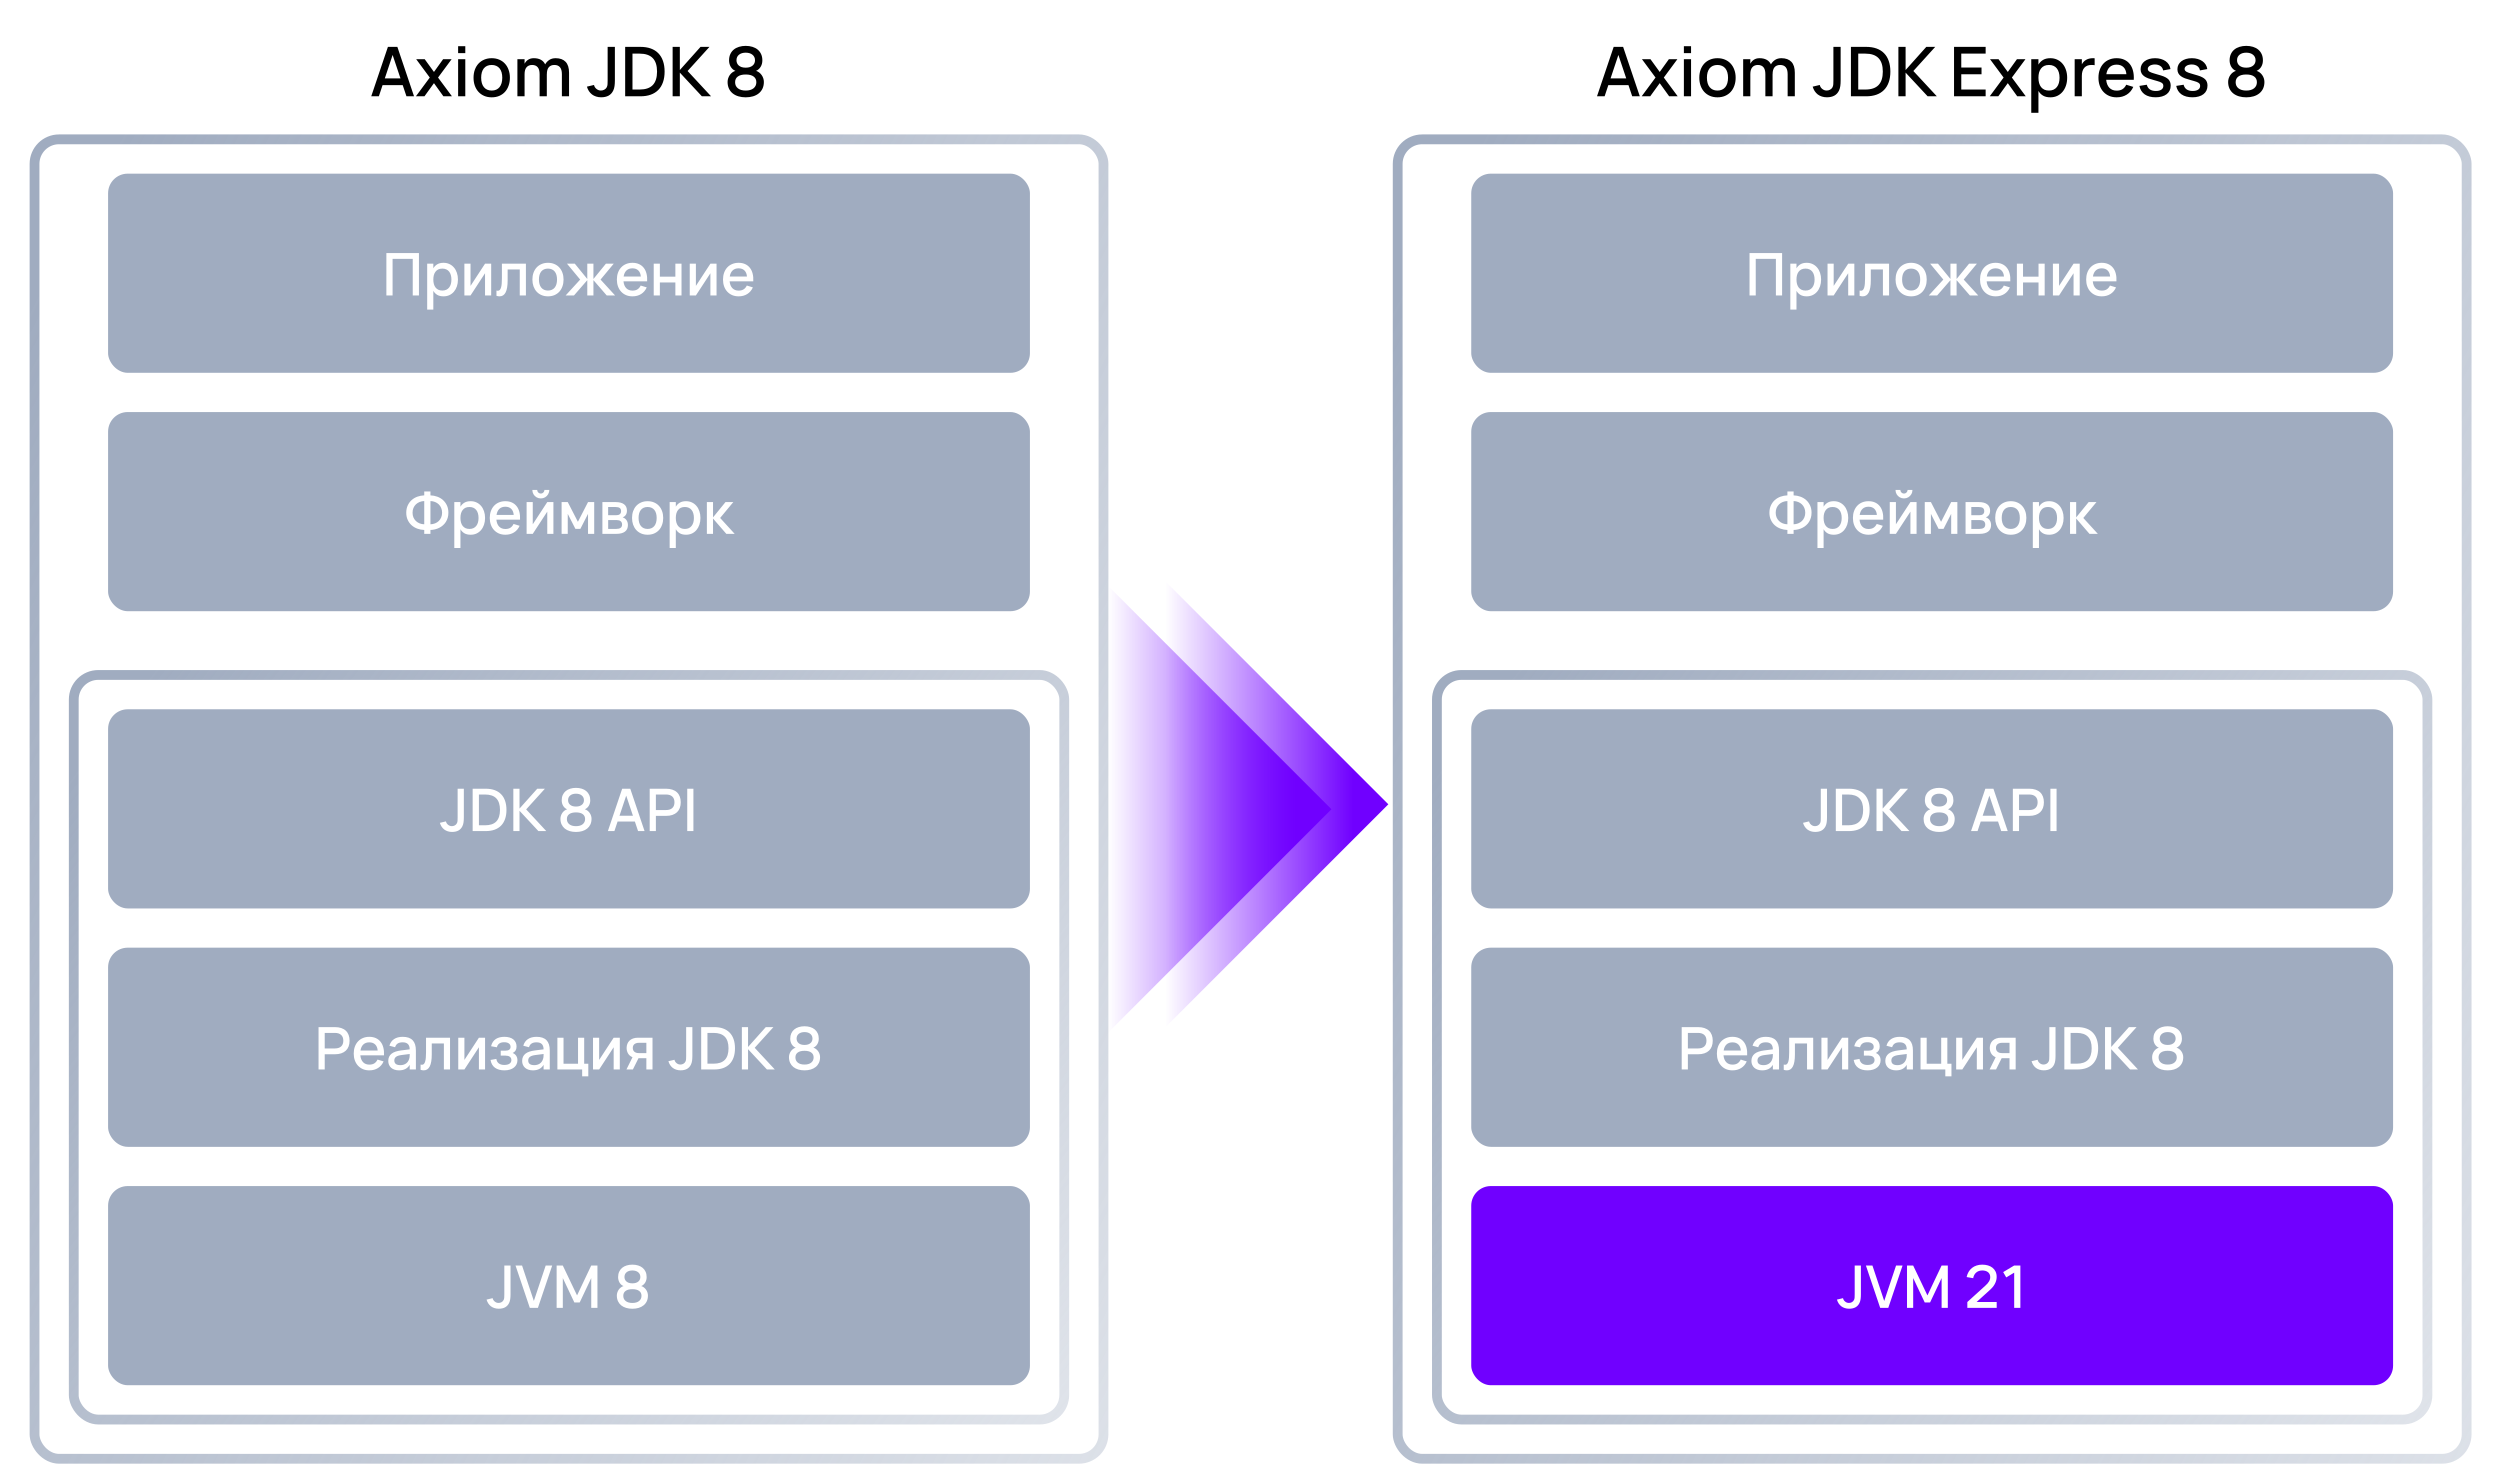
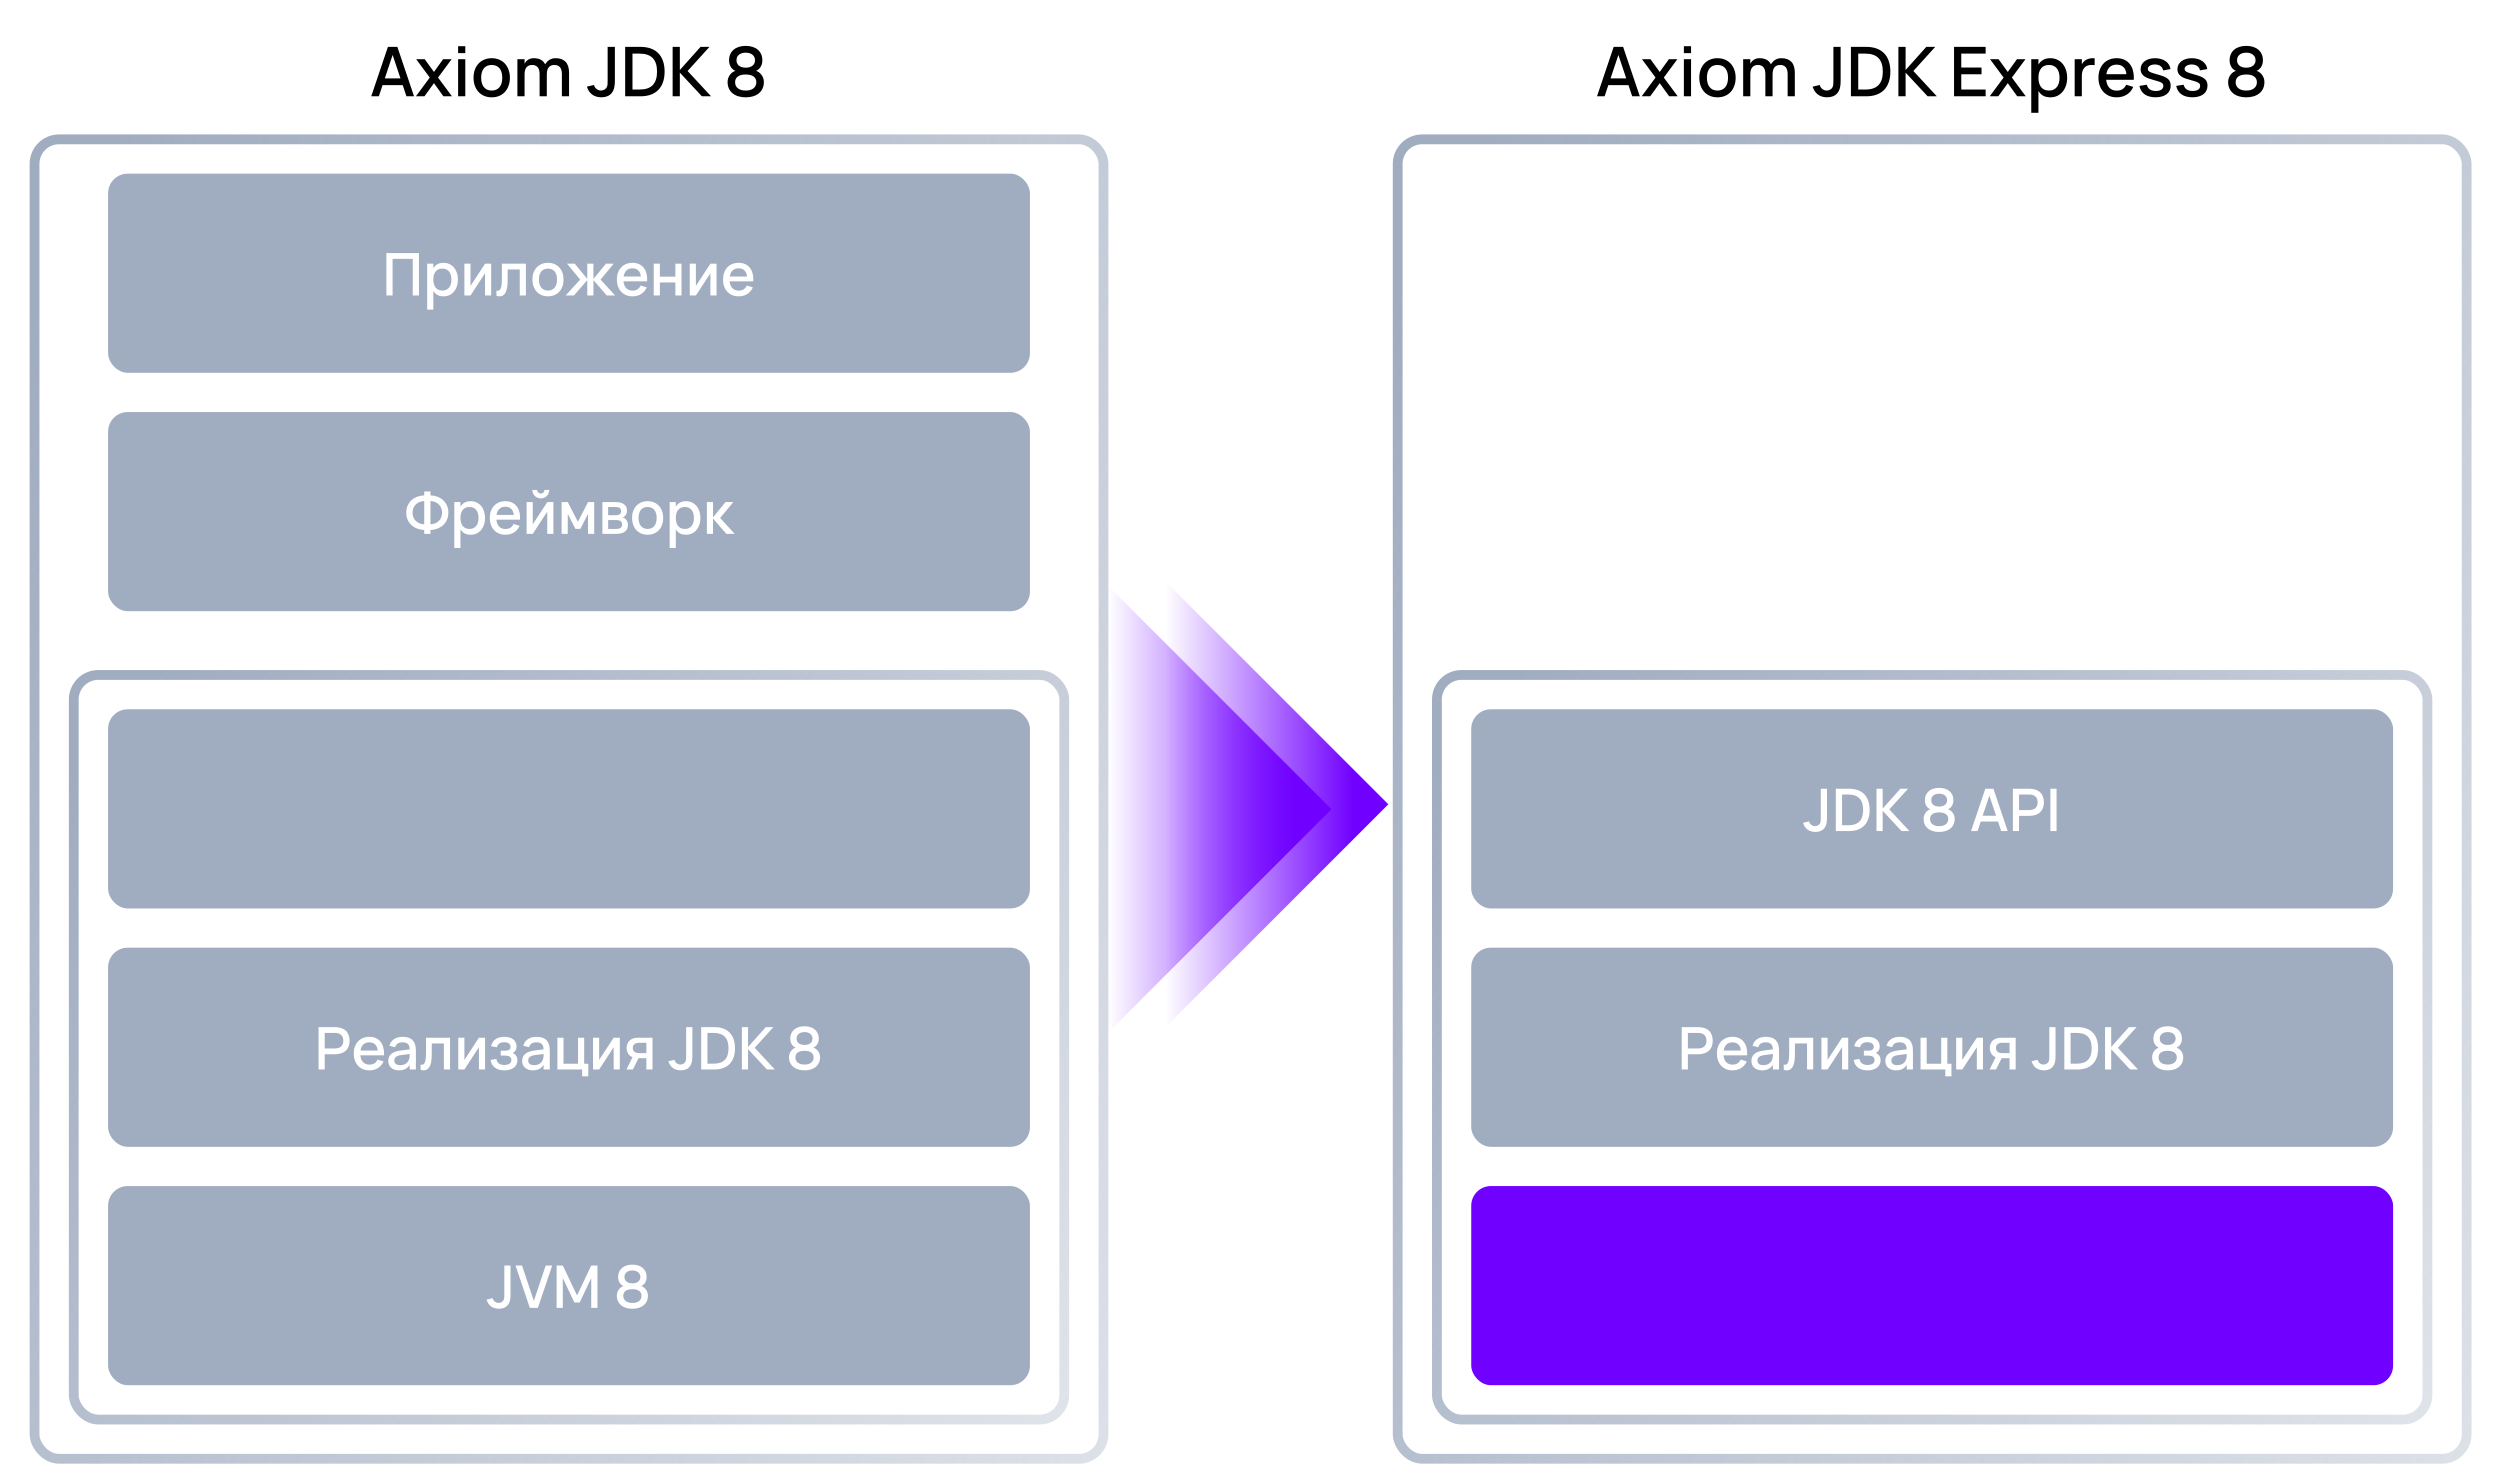
<svg xmlns="http://www.w3.org/2000/svg" width="675" height="400" viewBox="0 0 675 400" fill="none">
  <rect width="675" height="400" fill="white" />
  <path d="M374.852 217.162L314.617 277.396L314.617 156.927L374.852 217.162Z" fill="url(#paint0_linear_3074_2765)" />
  <path d="M359.5 218.494L299.265 278.728L299.265 158.259L359.5 218.494Z" fill="url(#paint1_linear_3074_2765)" />
  <path d="M442.746 26H440.698L439.688 22.988H434.248L433.247 26H431.189L435.693 12.655H438.242L442.746 26ZM439.085 21.172L436.963 14.833L434.85 21.172H439.085ZM443.25 26L446.994 20.94L443.334 15.991H445.632L448.125 19.429L450.59 15.991H452.888L449.228 20.94L452.981 26H450.673L448.125 22.451L445.558 26H443.25ZM454.648 14.351V12.469H456.585V14.351H454.648ZM454.648 26V15.991H456.585V26H454.648ZM463.714 26.278C462.967 26.278 462.29 26.148 461.685 25.889C461.085 25.629 460.572 25.268 460.146 24.805C459.72 24.335 459.389 23.776 459.154 23.127C458.926 22.478 458.812 21.765 458.812 20.986C458.812 20.208 458.926 19.494 459.154 18.846C459.389 18.197 459.72 17.641 460.146 17.177C460.579 16.714 461.094 16.356 461.694 16.102C462.299 15.843 462.973 15.713 463.714 15.713C464.462 15.713 465.138 15.843 465.744 16.102C466.349 16.356 466.865 16.717 467.291 17.187C467.718 17.65 468.045 18.206 468.274 18.855C468.509 19.497 468.626 20.208 468.626 20.986C468.626 21.771 468.509 22.488 468.274 23.136C468.045 23.785 467.718 24.344 467.291 24.814C466.865 25.277 466.349 25.639 465.744 25.898C465.138 26.151 464.462 26.278 463.714 26.278ZM463.714 24.452C464.177 24.452 464.585 24.372 464.937 24.211C465.296 24.051 465.595 23.822 465.836 23.526C466.077 23.223 466.26 22.858 466.383 22.432C466.507 22 466.569 21.518 466.569 20.986C466.569 20.449 466.507 19.967 466.383 19.541C466.26 19.114 466.077 18.753 465.836 18.456C465.595 18.16 465.296 17.934 464.937 17.78C464.585 17.619 464.177 17.539 463.714 17.539C463.245 17.539 462.831 17.619 462.472 17.78C462.12 17.94 461.824 18.169 461.583 18.465C461.348 18.762 461.169 19.123 461.045 19.55C460.928 19.976 460.869 20.455 460.869 20.986C460.869 21.524 460.931 22.009 461.054 22.441C461.178 22.868 461.36 23.229 461.601 23.526C461.842 23.822 462.139 24.051 462.491 24.211C462.849 24.372 463.257 24.452 463.714 24.452ZM476.649 20.032C476.649 19.185 476.476 18.558 476.13 18.15C475.784 17.743 475.284 17.539 474.629 17.539C473.986 17.539 473.486 17.746 473.128 18.16C472.769 18.567 472.59 19.192 472.59 20.032V26H470.653V15.991H472.59V17.205C472.701 16.989 472.834 16.791 472.989 16.612C473.149 16.427 473.331 16.269 473.535 16.139C473.739 16.003 473.968 15.898 474.221 15.824C474.481 15.75 474.768 15.713 475.083 15.713C475.831 15.713 476.461 15.852 476.974 16.13C477.486 16.402 477.879 16.819 478.151 17.381C478.429 16.881 478.802 16.479 479.272 16.176C479.741 15.867 480.31 15.713 480.977 15.713C482.145 15.713 483.041 16.037 483.665 16.686C484.289 17.335 484.601 18.323 484.601 19.652V26H482.664V20.032C482.664 19.185 482.491 18.558 482.145 18.15C481.799 17.743 481.298 17.539 480.644 17.539C479.989 17.539 479.485 17.743 479.133 18.15C478.781 18.558 478.605 19.185 478.605 20.032L478.595 20.023V26H476.649V20.032ZM493.257 26.269C492.769 26.269 492.318 26.201 491.904 26.065C491.49 25.935 491.119 25.747 490.792 25.5C490.471 25.246 490.193 24.944 489.958 24.591C489.729 24.233 489.55 23.834 489.42 23.396L491.339 22.942C491.382 23.152 491.459 23.349 491.571 23.535C491.688 23.714 491.83 23.872 491.997 24.008C492.164 24.143 492.349 24.252 492.553 24.332C492.757 24.406 492.97 24.443 493.192 24.443C493.334 24.443 493.483 24.428 493.637 24.397C493.798 24.36 493.949 24.304 494.091 24.23C494.24 24.15 494.375 24.051 494.499 23.933C494.623 23.81 494.725 23.665 494.805 23.498C494.91 23.282 494.972 23.031 494.99 22.747C495.009 22.457 495.018 22.117 495.018 21.728V12.655H496.973V21.728C496.973 22.284 496.943 22.784 496.881 23.229C496.825 23.668 496.708 24.075 496.529 24.452C496.232 25.07 495.812 25.527 495.268 25.824C494.725 26.12 494.054 26.269 493.257 26.269ZM499.75 26V12.655H503.856C504.912 12.655 505.845 12.8 506.654 13.09C507.47 13.381 508.153 13.81 508.702 14.379C509.259 14.941 509.679 15.639 509.963 16.473C510.253 17.301 510.398 18.252 510.398 19.327C510.398 20.402 510.253 21.354 509.963 22.182C509.679 23.01 509.259 23.708 508.702 24.276C508.153 24.838 507.47 25.268 506.654 25.564C505.845 25.855 504.912 26 503.856 26H499.75ZM501.724 24.174H503.652C505.24 24.174 506.42 23.776 507.192 22.979C507.97 22.176 508.36 20.959 508.36 19.327C508.36 17.703 507.97 16.488 507.192 15.685C506.413 14.882 505.233 14.48 503.652 14.48H501.724V24.174ZM512.565 12.655H514.511V18.91L520.1 12.655H522.509L516.606 19.17L522.945 26H520.461L514.511 19.605V26H512.565V12.655ZM527.589 26V12.655H536.124V14.48H529.544V18.225H535.012V20.05H529.544V24.174H536.124V26H527.589ZM537.228 26L540.973 20.94L537.312 15.991H539.61L542.103 19.429L544.568 15.991H546.867L543.206 20.94L546.959 26H544.652L542.103 22.451L539.536 26H537.228ZM548.441 30.448V15.991H550.378V17.446C550.693 16.902 551.11 16.479 551.629 16.176C552.154 15.867 552.809 15.713 553.593 15.713C554.267 15.713 554.882 15.843 555.438 16.102C556 16.362 556.479 16.726 556.874 17.196C557.276 17.659 557.585 18.215 557.801 18.864C558.023 19.507 558.135 20.214 558.135 20.986C558.135 21.771 558.023 22.488 557.801 23.136C557.578 23.785 557.266 24.344 556.865 24.814C556.469 25.277 555.994 25.639 555.438 25.898C554.882 26.151 554.267 26.278 553.593 26.278C552.809 26.278 552.154 26.127 551.629 25.824C551.104 25.515 550.687 25.089 550.378 24.545V30.448H548.441ZM553.223 24.452C553.698 24.452 554.116 24.369 554.474 24.202C554.832 24.029 555.129 23.791 555.364 23.488C555.604 23.18 555.784 22.815 555.901 22.395C556.018 21.969 556.077 21.499 556.077 20.986C556.077 20.461 556.015 19.988 555.892 19.568C555.774 19.142 555.595 18.781 555.354 18.484C555.119 18.181 554.823 17.95 554.465 17.789C554.112 17.622 553.698 17.539 553.223 17.539C552.735 17.539 552.311 17.622 551.953 17.789C551.601 17.956 551.307 18.194 551.073 18.503C550.838 18.805 550.662 19.167 550.544 19.587C550.433 20.007 550.378 20.474 550.378 20.986C550.378 21.511 550.436 21.99 550.554 22.423C550.677 22.849 550.856 23.214 551.091 23.516C551.332 23.813 551.629 24.045 551.981 24.211C552.339 24.372 552.753 24.452 553.223 24.452ZM565.554 17.604C565.32 17.56 565.02 17.539 564.655 17.539C564.26 17.539 563.905 17.601 563.59 17.724C563.275 17.848 563.006 18.033 562.783 18.28C562.561 18.521 562.391 18.827 562.274 19.198C562.156 19.568 562.098 20.001 562.098 20.495V26H560.161V15.991H562.098V17.372C562.221 17.143 562.369 16.93 562.542 16.733C562.722 16.529 562.932 16.352 563.173 16.204C563.42 16.05 563.704 15.929 564.025 15.843C564.353 15.756 564.72 15.713 565.128 15.713C565.196 15.713 565.267 15.716 565.341 15.722C565.415 15.722 565.486 15.725 565.554 15.732V17.604ZM571.504 24.471C572.14 24.471 572.665 24.338 573.079 24.072C573.499 23.8 573.833 23.402 574.08 22.877L575.989 23.461C575.594 24.363 575.007 25.058 574.228 25.546C573.456 26.034 572.548 26.278 571.504 26.278C570.762 26.278 570.089 26.151 569.483 25.898C568.884 25.639 568.368 25.277 567.936 24.814C567.503 24.35 567.169 23.794 566.935 23.146C566.7 22.497 566.583 21.78 566.583 20.995C566.583 20.198 566.7 19.476 566.935 18.827C567.169 18.178 567.503 17.622 567.936 17.159C568.368 16.695 568.884 16.34 569.483 16.093C570.089 15.84 570.756 15.713 571.485 15.713C572.264 15.713 572.952 15.849 573.552 16.121C574.151 16.393 574.648 16.782 575.044 17.288C575.445 17.789 575.736 18.401 575.915 19.123C576.1 19.84 576.168 20.646 576.119 21.542H568.668C568.754 22.475 569.045 23.198 569.539 23.711C570.033 24.218 570.688 24.471 571.504 24.471ZM574.126 20.032C574.058 19.204 573.796 18.567 573.339 18.123C572.881 17.678 572.264 17.455 571.485 17.455C570.713 17.455 570.089 17.678 569.613 18.123C569.143 18.567 568.844 19.204 568.714 20.032H574.126ZM582.044 26.269C580.821 26.269 579.832 26.009 579.078 25.49C578.325 24.965 577.846 24.199 577.642 23.192L579.635 22.877C579.925 24.001 580.74 24.564 582.081 24.564C582.699 24.564 583.19 24.446 583.555 24.211C583.919 23.97 584.101 23.631 584.101 23.192C584.101 23.068 584.086 22.957 584.055 22.858C584.03 22.753 583.981 22.657 583.907 22.571C583.839 22.485 583.743 22.404 583.62 22.33C583.502 22.256 583.351 22.182 583.165 22.108C582.992 22.046 582.761 21.972 582.47 21.885C582.186 21.799 581.853 21.703 581.47 21.598C580.926 21.456 580.435 21.305 579.996 21.144C579.563 20.977 579.196 20.782 578.893 20.56C578.597 20.338 578.368 20.075 578.207 19.772C578.047 19.47 577.966 19.108 577.966 18.688C577.966 18.243 578.059 17.838 578.244 17.474C578.436 17.109 578.702 16.797 579.041 16.538C579.387 16.272 579.801 16.068 580.283 15.926C580.765 15.784 581.297 15.713 581.877 15.713C582.446 15.713 582.968 15.784 583.443 15.926C583.925 16.062 584.346 16.257 584.704 16.51C585.068 16.763 585.365 17.072 585.594 17.437C585.822 17.801 585.967 18.206 586.029 18.651L584.046 19.012C584.009 18.765 583.928 18.543 583.805 18.345C583.688 18.147 583.533 17.98 583.342 17.845C583.15 17.703 582.925 17.594 582.665 17.52C582.406 17.446 582.121 17.409 581.812 17.409C581.541 17.409 581.287 17.44 581.052 17.502C580.818 17.557 580.614 17.641 580.441 17.752C580.274 17.857 580.141 17.984 580.042 18.132C579.95 18.274 579.903 18.435 579.903 18.614C579.903 18.787 579.95 18.935 580.042 19.059C580.135 19.182 580.259 19.29 580.413 19.383C580.574 19.476 580.753 19.556 580.951 19.624C581.154 19.692 581.368 19.76 581.59 19.828C581.849 19.902 582.137 19.988 582.452 20.087C582.773 20.18 583.113 20.279 583.471 20.384C583.941 20.526 584.339 20.683 584.667 20.857C585 21.029 585.272 21.224 585.482 21.44C585.692 21.657 585.844 21.904 585.936 22.182C586.035 22.454 586.085 22.763 586.085 23.108C586.085 23.597 585.992 24.038 585.807 24.434C585.621 24.823 585.353 25.154 585 25.425C584.654 25.697 584.231 25.904 583.731 26.046C583.237 26.195 582.674 26.269 582.044 26.269ZM591.981 26.269C590.758 26.269 589.769 26.009 589.016 25.49C588.262 24.965 587.783 24.199 587.579 23.192L589.572 22.877C589.862 24.001 590.678 24.564 592.018 24.564C592.636 24.564 593.127 24.446 593.492 24.211C593.856 23.97 594.039 23.631 594.039 23.192C594.039 23.068 594.023 22.957 593.992 22.858C593.968 22.753 593.918 22.657 593.844 22.571C593.776 22.485 593.68 22.404 593.557 22.33C593.439 22.256 593.288 22.182 593.103 22.108C592.93 22.046 592.698 21.972 592.408 21.885C592.123 21.799 591.79 21.703 591.407 21.598C590.863 21.456 590.372 21.305 589.933 21.144C589.501 20.977 589.133 20.782 588.83 20.56C588.534 20.338 588.305 20.075 588.145 19.772C587.984 19.47 587.904 19.108 587.904 18.688C587.904 18.243 587.996 17.838 588.182 17.474C588.373 17.109 588.639 16.797 588.979 16.538C589.325 16.272 589.739 16.068 590.221 15.926C590.702 15.784 591.234 15.713 591.815 15.713C592.383 15.713 592.905 15.784 593.381 15.926C593.863 16.062 594.283 16.257 594.641 16.51C595.006 16.763 595.302 17.072 595.531 17.437C595.759 17.801 595.905 18.206 595.966 18.651L593.983 19.012C593.946 18.765 593.866 18.543 593.742 18.345C593.625 18.147 593.47 17.98 593.279 17.845C593.087 17.703 592.862 17.594 592.602 17.52C592.343 17.446 592.059 17.409 591.75 17.409C591.478 17.409 591.224 17.44 590.99 17.502C590.755 17.557 590.551 17.641 590.378 17.752C590.211 17.857 590.078 17.984 589.98 18.132C589.887 18.274 589.841 18.435 589.841 18.614C589.841 18.787 589.887 18.935 589.98 19.059C590.072 19.182 590.196 19.29 590.35 19.383C590.511 19.476 590.69 19.556 590.888 19.624C591.092 19.692 591.305 19.76 591.527 19.828C591.787 19.902 592.074 19.988 592.389 20.087C592.71 20.18 593.05 20.279 593.409 20.384C593.878 20.526 594.277 20.683 594.604 20.857C594.938 21.029 595.21 21.224 595.42 21.44C595.63 21.657 595.781 21.904 595.874 22.182C595.973 22.454 596.022 22.763 596.022 23.108C596.022 23.597 595.929 24.038 595.744 24.434C595.559 24.823 595.29 25.154 594.938 25.425C594.592 25.697 594.168 25.904 593.668 26.046C593.174 26.195 592.612 26.269 591.981 26.269ZM606.491 12.386C607.152 12.386 607.758 12.473 608.307 12.646C608.857 12.812 609.33 13.063 609.725 13.396C610.121 13.724 610.43 14.131 610.652 14.62C610.875 15.108 610.986 15.67 610.986 16.306C610.986 16.615 610.949 16.915 610.875 17.205C610.8 17.495 610.689 17.764 610.541 18.011C610.399 18.259 610.22 18.478 610.003 18.669C609.793 18.861 609.552 19.015 609.281 19.133C609.589 19.226 609.871 19.371 610.124 19.568C610.383 19.766 610.606 19.998 610.791 20.263C610.983 20.529 611.131 20.823 611.236 21.144C611.341 21.465 611.394 21.793 611.394 22.126C611.394 22.8 611.273 23.396 611.032 23.915C610.791 24.428 610.451 24.86 610.013 25.212C609.58 25.564 609.064 25.83 608.465 26.009C607.866 26.188 607.208 26.278 606.491 26.278C605.781 26.278 605.126 26.188 604.526 26.009C603.927 25.83 603.408 25.564 602.969 25.212C602.537 24.86 602.2 24.428 601.959 23.915C601.718 23.396 601.598 22.8 601.598 22.126C601.598 21.793 601.65 21.465 601.755 21.144C601.86 20.823 602.006 20.529 602.191 20.263C602.376 19.998 602.599 19.766 602.858 19.568C603.118 19.371 603.402 19.226 603.711 19.133C603.433 19.022 603.186 18.87 602.969 18.679C602.759 18.481 602.58 18.259 602.432 18.011C602.29 17.764 602.182 17.495 602.108 17.205C602.033 16.915 601.996 16.615 601.996 16.306C601.996 15.67 602.108 15.108 602.33 14.62C602.552 14.131 602.861 13.724 603.257 13.396C603.658 13.063 604.134 12.812 604.684 12.646C605.234 12.473 605.836 12.386 606.491 12.386ZM606.491 18.271C606.924 18.271 607.297 18.218 607.612 18.113C607.928 18.002 608.187 17.857 608.391 17.678C608.601 17.492 608.755 17.279 608.854 17.038C608.953 16.797 609.003 16.544 609.003 16.278C609.003 15.951 608.941 15.661 608.817 15.407C608.694 15.154 608.521 14.941 608.298 14.768C608.082 14.589 607.819 14.453 607.51 14.36C607.202 14.267 606.862 14.221 606.491 14.221C606.12 14.221 605.781 14.267 605.472 14.36C605.169 14.453 604.906 14.589 604.684 14.768C604.468 14.941 604.298 15.154 604.174 15.407C604.057 15.661 603.998 15.951 603.998 16.278C603.998 16.544 604.048 16.797 604.146 17.038C604.245 17.279 604.397 17.492 604.6 17.678C604.804 17.857 605.061 18.002 605.37 18.113C605.685 18.218 606.059 18.271 606.491 18.271ZM606.491 20.115C605.564 20.115 604.854 20.297 604.36 20.662C603.871 21.02 603.627 21.533 603.627 22.2C603.627 22.54 603.689 22.849 603.813 23.127C603.942 23.405 604.131 23.643 604.378 23.841C604.625 24.038 604.925 24.19 605.277 24.295C605.635 24.4 606.04 24.452 606.491 24.452C606.948 24.452 607.353 24.4 607.705 24.295C608.063 24.19 608.363 24.038 608.604 23.841C608.851 23.643 609.04 23.405 609.169 23.127C609.299 22.849 609.364 22.54 609.364 22.2C609.364 21.533 609.117 21.02 608.623 20.662C608.135 20.297 607.424 20.115 606.491 20.115Z" fill="black" />
  <rect x="377.376" y="37.62" width="288.617" height="356.251" rx="6.62" stroke="url(#paint2_linear_3074_2765)" stroke-width="2.648" />
-   <rect x="397.235" y="46.887" width="248.899" height="53.774" rx="5.296" fill="#A0ACC0" />
  <path d="M472.374 79.774V68.336H481.167V79.774H479.491V69.9H474.05V79.774H472.374ZM483.389 83.587V71.195H485.05V72.442C485.32 71.977 485.677 71.614 486.122 71.354C486.572 71.089 487.133 70.957 487.806 70.957C488.383 70.957 488.91 71.068 489.387 71.291C489.869 71.513 490.279 71.826 490.618 72.228C490.962 72.625 491.227 73.102 491.412 73.658C491.603 74.209 491.698 74.815 491.698 75.477C491.698 76.15 491.603 76.764 491.412 77.32C491.222 77.876 490.954 78.355 490.61 78.758C490.271 79.155 489.863 79.465 489.387 79.687C488.91 79.904 488.383 80.013 487.806 80.013C487.133 80.013 486.572 79.883 486.122 79.624C485.672 79.359 485.314 78.993 485.05 78.527V83.587H483.389ZM487.488 78.448C487.896 78.448 488.253 78.376 488.561 78.233C488.868 78.085 489.122 77.881 489.323 77.622C489.53 77.357 489.683 77.044 489.784 76.684C489.885 76.319 489.935 75.916 489.935 75.477C489.935 75.027 489.882 74.622 489.776 74.262C489.675 73.896 489.522 73.586 489.315 73.332C489.114 73.073 488.86 72.874 488.553 72.736C488.251 72.593 487.896 72.522 487.488 72.522C487.07 72.522 486.707 72.593 486.4 72.736C486.098 72.879 485.847 73.083 485.645 73.348C485.444 73.608 485.293 73.917 485.193 74.278C485.097 74.638 485.05 75.037 485.05 75.477C485.05 75.927 485.1 76.338 485.2 76.708C485.306 77.074 485.46 77.386 485.661 77.645C485.868 77.9 486.122 78.098 486.424 78.241C486.731 78.379 487.086 78.448 487.488 78.448ZM500.672 71.195V79.774H499.011V73.777L495.095 79.774H493.435V71.195H495.095V77.193L499.011 71.195H500.672ZM502.097 78.448C502.214 78.485 502.333 78.503 502.455 78.503C502.672 78.503 502.849 78.432 502.987 78.289C503.13 78.141 503.244 77.926 503.328 77.645C503.418 77.36 503.479 77.01 503.511 76.597C503.548 76.179 503.567 75.702 503.567 75.167V71.195H510.049V79.774H508.388V72.752H505.116V75.699C505.116 77.182 504.93 78.273 504.56 78.972C504.194 79.666 503.657 80.013 502.947 80.013C502.698 80.013 502.415 79.968 502.097 79.878V78.448ZM516.003 80.013C515.363 80.013 514.783 79.901 514.264 79.679C513.75 79.457 513.311 79.147 512.945 78.75C512.58 78.347 512.296 77.868 512.095 77.312C511.899 76.756 511.801 76.144 511.801 75.477C511.801 74.81 511.899 74.198 512.095 73.642C512.296 73.086 512.58 72.609 512.945 72.212C513.316 71.815 513.758 71.508 514.272 71.291C514.791 71.068 515.368 70.957 516.003 70.957C516.644 70.957 517.224 71.068 517.743 71.291C518.262 71.508 518.704 71.818 519.07 72.22C519.435 72.617 519.716 73.094 519.912 73.65C520.113 74.201 520.214 74.81 520.214 75.477C520.214 76.15 520.113 76.764 519.912 77.32C519.716 77.876 519.435 78.355 519.07 78.758C518.704 79.155 518.262 79.465 517.743 79.687C517.224 79.904 516.644 80.013 516.003 80.013ZM516.003 78.448C516.401 78.448 516.75 78.379 517.052 78.241C517.359 78.104 517.616 77.908 517.822 77.653C518.029 77.394 518.185 77.082 518.291 76.716C518.397 76.345 518.45 75.932 518.45 75.477C518.45 75.016 518.397 74.603 518.291 74.238C518.185 73.872 518.029 73.562 517.822 73.308C517.616 73.054 517.359 72.861 517.052 72.728C516.75 72.591 516.401 72.522 516.003 72.522C515.601 72.522 515.246 72.591 514.939 72.728C514.637 72.866 514.383 73.062 514.176 73.316C513.975 73.57 513.822 73.88 513.716 74.246C513.615 74.611 513.565 75.022 513.565 75.477C513.565 75.938 513.618 76.353 513.724 76.724C513.83 77.09 513.986 77.399 514.192 77.653C514.399 77.908 514.653 78.104 514.955 78.241C515.262 78.379 515.612 78.448 516.003 78.448ZM526.62 75.644L523.029 79.774H520.773L524.697 75.485L521.139 71.195H523.252L526.62 75.326V71.195H528.28V75.326L531.648 71.195H533.761L530.202 75.485L534.126 79.774H531.87L528.28 75.636V79.774H526.62V75.644ZM538.826 78.464C539.372 78.464 539.822 78.35 540.176 78.122C540.537 77.889 540.823 77.548 541.034 77.097L542.671 77.598C542.332 78.371 541.829 78.967 541.161 79.385C540.5 79.803 539.721 80.013 538.826 80.013C538.191 80.013 537.613 79.904 537.094 79.687C536.581 79.465 536.138 79.155 535.768 78.758C535.397 78.361 535.111 77.884 534.91 77.328C534.709 76.772 534.608 76.157 534.608 75.485C534.608 74.802 534.709 74.182 534.91 73.626C535.111 73.07 535.397 72.593 535.768 72.196C536.138 71.799 536.581 71.495 537.094 71.283C537.613 71.066 538.185 70.957 538.81 70.957C539.477 70.957 540.068 71.073 540.582 71.307C541.095 71.54 541.522 71.873 541.861 72.308C542.205 72.736 542.454 73.261 542.607 73.88C542.766 74.495 542.824 75.186 542.782 75.954H536.395C536.469 76.753 536.718 77.373 537.142 77.812C537.566 78.247 538.127 78.464 538.826 78.464ZM541.074 74.659C541.016 73.949 540.791 73.404 540.399 73.022C540.007 72.641 539.477 72.45 538.81 72.45C538.148 72.45 537.613 72.641 537.206 73.022C536.803 73.404 536.546 73.949 536.435 74.659H541.074ZM544.556 79.774V71.195H546.216V74.706H550.403V71.195H552.063V79.774H550.403V76.263H546.216V79.774H544.556ZM561.521 71.195V79.774H559.86V73.777L555.944 79.774H554.284V71.195H555.944V77.193L559.86 71.195H561.521ZM567.482 78.464C568.027 78.464 568.477 78.35 568.832 78.122C569.192 77.889 569.478 77.548 569.69 77.097L571.327 77.598C570.988 78.371 570.485 78.967 569.817 79.385C569.155 79.803 568.377 80.013 567.482 80.013C566.846 80.013 566.269 79.904 565.75 79.687C565.237 79.465 564.794 79.155 564.424 78.758C564.053 78.361 563.767 77.884 563.566 77.328C563.364 76.772 563.264 76.157 563.264 75.485C563.264 74.802 563.364 74.182 563.566 73.626C563.767 73.07 564.053 72.593 564.424 72.196C564.794 71.799 565.237 71.495 565.75 71.283C566.269 71.066 566.841 70.957 567.466 70.957C568.133 70.957 568.724 71.073 569.237 71.307C569.751 71.54 570.177 71.873 570.516 72.308C570.861 72.736 571.109 73.261 571.263 73.88C571.422 74.495 571.48 75.186 571.438 75.954H565.051C565.125 76.753 565.374 77.373 565.798 77.812C566.222 78.247 566.783 78.464 567.482 78.464ZM569.73 74.659C569.672 73.949 569.447 73.404 569.055 73.022C568.663 72.641 568.133 72.45 567.466 72.45C566.804 72.45 566.269 72.641 565.861 73.022C565.459 73.404 565.202 73.949 565.091 74.659H569.73Z" fill="white" />
-   <rect x="397.235" y="111.253" width="248.899" height="53.774" rx="5.296" fill="#A0ACC0" />
-   <path d="M482.596 143.092C481.955 143.07 481.341 142.954 480.753 142.742C480.171 142.53 479.654 142.228 479.204 141.836C478.759 141.445 478.405 140.963 478.14 140.391C477.875 139.819 477.743 139.165 477.743 138.429C477.743 137.693 477.875 137.039 478.14 136.467C478.405 135.895 478.759 135.41 479.204 135.013C479.654 134.616 480.171 134.311 480.753 134.099C481.341 133.888 481.955 133.771 482.596 133.75V132.701H484.272V133.75C484.913 133.771 485.525 133.888 486.107 134.099C486.695 134.311 487.211 134.616 487.656 135.013C488.101 135.41 488.456 135.895 488.721 136.467C488.985 137.039 489.118 137.693 489.118 138.429C489.118 138.921 489.057 139.377 488.935 139.795C488.813 140.208 488.644 140.587 488.427 140.931C488.21 141.27 487.95 141.572 487.648 141.836C487.352 142.101 487.023 142.324 486.663 142.504C486.303 142.684 485.919 142.824 485.511 142.925C485.109 143.025 484.696 143.081 484.272 143.092V144.14H482.596V143.092ZM484.272 141.558C484.717 141.543 485.13 141.461 485.511 141.312C485.898 141.159 486.232 140.947 486.512 140.677C486.793 140.407 487.013 140.084 487.172 139.708C487.336 139.326 487.418 138.9 487.418 138.429C487.418 137.957 487.336 137.531 487.172 137.15C487.013 136.768 486.793 136.443 486.512 136.173C486.232 135.903 485.898 135.691 485.511 135.537C485.13 135.384 484.717 135.299 484.272 135.283V141.558ZM482.596 135.283C482.151 135.299 481.736 135.384 481.349 135.537C480.968 135.691 480.634 135.903 480.348 136.173C480.067 136.443 479.845 136.768 479.681 137.15C479.522 137.531 479.442 137.957 479.442 138.429C479.442 138.9 479.522 139.326 479.681 139.708C479.845 140.084 480.067 140.407 480.348 140.677C480.634 140.947 480.968 141.159 481.349 141.312C481.736 141.461 482.151 141.543 482.596 141.558V135.283ZM490.712 147.953V135.561H492.373V136.808C492.643 136.342 493 135.979 493.445 135.72C493.895 135.455 494.456 135.323 495.129 135.323C495.706 135.323 496.233 135.434 496.71 135.656C497.192 135.879 497.602 136.191 497.941 136.594C498.285 136.991 498.55 137.468 498.735 138.024C498.926 138.574 499.021 139.181 499.021 139.843C499.021 140.515 498.926 141.13 498.735 141.686C498.545 142.242 498.277 142.721 497.933 143.123C497.594 143.521 497.186 143.83 496.71 144.053C496.233 144.27 495.706 144.378 495.129 144.378C494.456 144.378 493.895 144.249 493.445 143.989C492.995 143.724 492.637 143.359 492.373 142.893V147.953H490.712ZM494.811 142.814C495.219 142.814 495.576 142.742 495.884 142.599C496.191 142.451 496.445 142.247 496.646 141.987C496.853 141.723 497.006 141.41 497.107 141.05C497.208 140.685 497.258 140.282 497.258 139.843C497.258 139.393 497.205 138.987 497.099 138.627C496.998 138.262 496.845 137.952 496.638 137.698C496.437 137.438 496.183 137.24 495.876 137.102C495.574 136.959 495.219 136.888 494.811 136.888C494.393 136.888 494.03 136.959 493.723 137.102C493.421 137.245 493.17 137.449 492.968 137.714C492.767 137.973 492.616 138.283 492.516 138.643C492.42 139.003 492.373 139.403 492.373 139.843C492.373 140.293 492.423 140.703 492.523 141.074C492.629 141.439 492.783 141.752 492.984 142.011C493.191 142.265 493.445 142.464 493.747 142.607C494.054 142.745 494.409 142.814 494.811 142.814ZM504.507 142.829C505.053 142.829 505.503 142.716 505.858 142.488C506.218 142.255 506.504 141.913 506.716 141.463L508.352 141.964C508.013 142.737 507.51 143.333 506.843 143.751C506.181 144.169 505.402 144.378 504.507 144.378C503.872 144.378 503.295 144.27 502.776 144.053C502.262 143.83 501.82 143.521 501.449 143.123C501.078 142.726 500.792 142.25 500.591 141.694C500.39 141.137 500.289 140.523 500.289 139.851C500.289 139.167 500.39 138.548 500.591 137.992C500.792 137.436 501.078 136.959 501.449 136.562C501.82 136.165 502.262 135.86 502.776 135.648C503.295 135.431 503.867 135.323 504.491 135.323C505.159 135.323 505.749 135.439 506.263 135.672C506.777 135.905 507.203 136.239 507.542 136.673C507.886 137.102 508.135 137.626 508.288 138.246C508.447 138.86 508.506 139.551 508.463 140.319H502.077C502.151 141.119 502.4 141.739 502.823 142.178C503.247 142.612 503.808 142.829 504.507 142.829ZM506.755 139.024C506.697 138.315 506.472 137.769 506.08 137.388C505.688 137.007 505.159 136.816 504.491 136.816C503.829 136.816 503.295 137.007 502.887 137.388C502.484 137.769 502.228 138.315 502.116 139.024H506.755ZM514.074 134.576C513.656 134.576 513.272 134.475 512.922 134.274C512.573 134.068 512.295 133.79 512.088 133.44C511.887 133.091 511.786 132.707 511.786 132.288H513.105C513.105 132.463 513.147 132.625 513.232 132.773C513.322 132.921 513.441 133.04 513.59 133.13C513.738 133.215 513.899 133.257 514.074 133.257C514.254 133.257 514.416 133.215 514.559 133.13C514.707 133.04 514.824 132.921 514.908 132.773C514.998 132.625 515.043 132.463 515.043 132.288H516.362C516.362 132.707 516.259 133.091 516.052 133.44C515.851 133.79 515.576 134.068 515.226 134.274C514.877 134.475 514.493 134.576 514.074 134.576ZM517.474 135.561V144.14H515.814V138.143L511.898 144.14H510.238V135.561H511.898V141.558L515.814 135.561H517.474ZM519.686 144.14V135.561H521.346L524.087 140.891L526.819 135.561H528.487V144.14H526.819V138.746L524.754 142.79H523.412L521.346 138.746V144.14H519.686ZM534.459 144.14H530.702V135.561H534.252C535.253 135.561 536.016 135.757 536.54 136.149C537.064 136.541 537.326 137.115 537.326 137.873C537.326 138.349 537.221 138.739 537.009 139.04C536.802 139.342 536.524 139.562 536.175 139.7C536.381 139.753 536.569 139.843 536.739 139.97C536.913 140.092 537.064 140.242 537.191 140.423C537.319 140.597 537.416 140.799 537.485 141.026C537.554 141.254 537.589 141.5 537.589 141.765C537.589 142.543 537.324 143.134 536.794 143.536C536.265 143.939 535.486 144.14 534.459 144.14ZM534.26 136.896H532.251V139.104H534.419C534.615 139.104 534.792 139.085 534.951 139.048C535.115 139.006 535.256 138.942 535.372 138.858C535.489 138.768 535.579 138.656 535.642 138.524C535.711 138.386 535.746 138.222 535.746 138.032C535.746 137.618 535.624 137.327 535.38 137.158C535.137 136.983 534.763 136.896 534.26 136.896ZM534.443 142.806C534.946 142.806 535.333 142.713 535.603 142.528C535.878 142.337 536.016 142.035 536.016 141.622C536.016 141.41 535.979 141.23 535.905 141.082C535.836 140.928 535.738 140.804 535.611 140.709C535.489 140.608 535.343 140.536 535.174 140.494C535.004 140.446 534.819 140.423 534.618 140.423H532.258V142.806H534.443ZM542.906 144.378C542.265 144.378 541.685 144.267 541.166 144.045C540.653 143.822 540.213 143.513 539.848 143.115C539.482 142.713 539.199 142.234 538.998 141.678C538.802 141.122 538.704 140.51 538.704 139.843C538.704 139.175 538.802 138.564 538.998 138.008C539.199 137.452 539.482 136.975 539.848 136.578C540.219 136.181 540.661 135.874 541.174 135.656C541.693 135.434 542.271 135.323 542.906 135.323C543.547 135.323 544.127 135.434 544.646 135.656C545.165 135.874 545.607 136.183 545.972 136.586C546.338 136.983 546.618 137.46 546.814 138.016C547.016 138.566 547.116 139.175 547.116 139.843C547.116 140.515 547.016 141.13 546.814 141.686C546.618 142.242 546.338 142.721 545.972 143.123C545.607 143.521 545.165 143.83 544.646 144.053C544.127 144.27 543.547 144.378 542.906 144.378ZM542.906 142.814C543.303 142.814 543.653 142.745 543.955 142.607C544.262 142.469 544.519 142.273 544.725 142.019C544.932 141.76 545.088 141.447 545.194 141.082C545.3 140.711 545.353 140.298 545.353 139.843C545.353 139.382 545.3 138.969 545.194 138.603C545.088 138.238 544.932 137.928 544.725 137.674C544.519 137.42 544.262 137.227 543.955 137.094C543.653 136.956 543.303 136.888 542.906 136.888C542.504 136.888 542.149 136.956 541.842 137.094C541.54 137.232 541.286 137.428 541.079 137.682C540.878 137.936 540.724 138.246 540.618 138.611C540.518 138.977 540.467 139.387 540.467 139.843C540.467 140.303 540.52 140.719 540.626 141.09C540.732 141.455 540.888 141.765 541.095 142.019C541.301 142.273 541.556 142.469 541.858 142.607C542.165 142.745 542.514 142.814 542.906 142.814ZM548.862 147.953V135.561H550.522V136.808C550.792 136.342 551.15 135.979 551.594 135.72C552.044 135.455 552.606 135.323 553.278 135.323C553.856 135.323 554.383 135.434 554.859 135.656C555.341 135.879 555.752 136.191 556.09 136.594C556.435 136.991 556.699 137.468 556.885 138.024C557.075 138.574 557.171 139.181 557.171 139.843C557.171 140.515 557.075 141.13 556.885 141.686C556.694 142.242 556.427 142.721 556.082 143.123C555.744 143.521 555.336 143.83 554.859 144.053C554.383 144.27 553.856 144.378 553.278 144.378C552.606 144.378 552.044 144.249 551.594 143.989C551.144 143.724 550.787 143.359 550.522 142.893V147.953H548.862ZM552.961 142.814C553.368 142.814 553.726 142.742 554.033 142.599C554.34 142.451 554.594 142.247 554.796 141.987C555.002 141.723 555.156 141.41 555.256 141.05C555.357 140.685 555.407 140.282 555.407 139.843C555.407 139.393 555.354 138.987 555.248 138.627C555.148 138.262 554.994 137.952 554.788 137.698C554.586 137.438 554.332 137.24 554.025 137.102C553.723 136.959 553.368 136.888 552.961 136.888C552.542 136.888 552.18 136.959 551.872 137.102C551.571 137.245 551.319 137.449 551.118 137.714C550.917 137.973 550.766 138.283 550.665 138.643C550.57 139.003 550.522 139.403 550.522 139.843C550.522 140.293 550.572 140.703 550.673 141.074C550.779 141.439 550.932 141.752 551.134 142.011C551.34 142.265 551.594 142.464 551.896 142.607C552.203 142.745 552.558 142.814 552.961 142.814ZM558.907 135.561H560.568V139.692L563.936 135.561H566.049L562.49 139.851L566.414 144.14H564.158L560.568 140.002V144.14H558.907V135.561Z" fill="white" />
  <rect x="387.968" y="182.238" width="267.434" height="201.041" rx="6.62" stroke="url(#paint3_linear_3074_2765)" stroke-width="2.648" />
  <rect x="397.235" y="191.506" width="248.899" height="53.774" rx="5.296" fill="#A0ACC0" />
-   <path d="M490.104 224.623C489.685 224.623 489.299 224.565 488.944 224.449C488.589 224.337 488.271 224.176 487.991 223.964C487.715 223.747 487.477 223.487 487.276 223.186C487.08 222.878 486.926 222.537 486.815 222.161L488.459 221.772C488.496 221.952 488.563 222.121 488.658 222.28C488.759 222.434 488.88 222.569 489.023 222.685C489.166 222.802 489.325 222.894 489.5 222.963C489.675 223.027 489.857 223.059 490.048 223.059C490.17 223.059 490.297 223.045 490.429 223.019C490.567 222.987 490.697 222.939 490.819 222.876C490.946 222.807 491.062 222.722 491.168 222.622C491.274 222.516 491.361 222.391 491.43 222.248C491.52 222.063 491.573 221.848 491.589 221.605C491.605 221.356 491.613 221.065 491.613 220.731V212.954H493.289V220.731C493.289 221.208 493.263 221.637 493.21 222.018C493.162 222.394 493.061 222.743 492.908 223.066C492.654 223.596 492.293 223.988 491.827 224.242C491.361 224.496 490.787 224.623 490.104 224.623ZM495.669 224.393V212.954H499.188C500.094 212.954 500.893 213.079 501.587 213.328C502.286 213.577 502.871 213.945 503.343 214.432C503.819 214.914 504.179 215.512 504.423 216.227C504.672 216.937 504.796 217.752 504.796 218.674C504.796 219.595 504.672 220.411 504.423 221.12C504.179 221.83 503.819 222.428 503.343 222.916C502.871 223.397 502.286 223.766 501.587 224.02C500.893 224.269 500.094 224.393 499.188 224.393H495.669ZM497.361 222.828H499.013C500.374 222.828 501.386 222.487 502.048 221.803C502.715 221.115 503.049 220.072 503.049 218.674C503.049 217.281 502.715 216.24 502.048 215.552C501.38 214.863 500.369 214.519 499.013 214.519H497.361V222.828ZM506.654 212.954H508.322V218.316L513.112 212.954H515.177L510.117 218.539L515.55 224.393H513.421L508.322 218.912V224.393H506.654V212.954ZM523.566 212.724C524.133 212.724 524.652 212.798 525.123 212.946C525.594 213.089 526 213.304 526.338 213.59C526.677 213.87 526.942 214.22 527.133 214.638C527.323 215.057 527.419 215.539 527.419 216.084C527.419 216.349 527.387 216.606 527.323 216.855C527.26 217.104 527.165 217.334 527.037 217.546C526.916 217.758 526.762 217.946 526.577 218.11C526.397 218.274 526.19 218.406 525.957 218.507C526.222 218.586 526.463 218.711 526.68 218.88C526.902 219.05 527.093 219.248 527.252 219.476C527.416 219.704 527.543 219.955 527.633 220.231C527.723 220.506 527.768 220.787 527.768 221.073C527.768 221.65 527.665 222.161 527.458 222.606C527.252 223.045 526.961 223.416 526.585 223.718C526.214 224.02 525.772 224.247 525.258 224.401C524.744 224.555 524.18 224.631 523.566 224.631C522.957 224.631 522.396 224.555 521.882 224.401C521.368 224.247 520.924 224.02 520.548 223.718C520.177 223.416 519.888 223.045 519.682 222.606C519.475 222.161 519.372 221.65 519.372 221.073C519.372 220.787 519.417 220.506 519.507 220.231C519.597 219.955 519.721 219.704 519.88 219.476C520.039 219.248 520.23 219.05 520.452 218.88C520.675 218.711 520.918 218.586 521.183 218.507C520.945 218.412 520.733 218.282 520.548 218.118C520.368 217.948 520.214 217.758 520.087 217.546C519.965 217.334 519.872 217.104 519.809 216.855C519.745 216.606 519.714 216.349 519.714 216.084C519.714 215.539 519.809 215.057 519.999 214.638C520.19 214.22 520.455 213.87 520.794 213.59C521.138 213.304 521.546 213.089 522.017 212.946C522.488 212.798 523.005 212.724 523.566 212.724ZM523.566 217.768C523.937 217.768 524.257 217.723 524.527 217.633C524.797 217.538 525.02 217.413 525.195 217.26C525.375 217.101 525.507 216.918 525.592 216.712C525.676 216.505 525.719 216.288 525.719 216.06C525.719 215.78 525.666 215.531 525.56 215.314C525.454 215.096 525.306 214.914 525.115 214.765C524.93 214.612 524.705 214.495 524.44 214.416C524.175 214.336 523.884 214.297 523.566 214.297C523.248 214.297 522.957 214.336 522.692 214.416C522.433 214.495 522.208 214.612 522.017 214.765C521.832 214.914 521.686 215.096 521.58 215.314C521.48 215.531 521.429 215.78 521.429 216.06C521.429 216.288 521.472 216.505 521.556 216.712C521.641 216.918 521.771 217.101 521.946 217.26C522.12 217.413 522.34 217.538 522.605 217.633C522.875 217.723 523.195 217.768 523.566 217.768ZM523.566 219.349C522.772 219.349 522.163 219.505 521.739 219.818C521.321 220.125 521.112 220.564 521.112 221.136C521.112 221.427 521.165 221.692 521.27 221.931C521.382 222.169 521.543 222.373 521.755 222.542C521.967 222.712 522.224 222.841 522.526 222.931C522.833 223.021 523.18 223.066 523.566 223.066C523.958 223.066 524.305 223.021 524.607 222.931C524.914 222.841 525.171 222.712 525.377 222.542C525.589 222.373 525.751 222.169 525.862 221.931C525.973 221.692 526.029 221.427 526.029 221.136C526.029 220.564 525.817 220.125 525.393 219.818C524.975 219.505 524.366 219.349 523.566 219.349ZM542.085 224.393H540.329L539.463 221.811H534.8L533.943 224.393H532.179L536.04 212.954H538.224L542.085 224.393ZM538.947 220.254L537.128 214.821L535.317 220.254H538.947ZM543.47 224.393V212.954H547.887C548.538 212.954 549.11 213.039 549.603 213.209C550.095 213.373 550.508 213.614 550.842 213.931C551.175 214.244 551.427 214.628 551.596 215.083C551.766 215.533 551.851 216.044 551.851 216.616C551.851 217.188 551.766 217.702 551.596 218.157C551.427 218.607 551.175 218.991 550.842 219.309C550.508 219.622 550.095 219.863 549.603 220.032C549.11 220.202 548.538 220.286 547.887 220.286H545.138V224.393H543.47ZM545.138 218.713H547.879C548.615 218.713 549.179 218.533 549.571 218.173C549.963 217.813 550.159 217.294 550.159 216.616C550.159 215.944 549.963 215.427 549.571 215.067C549.179 214.702 548.615 214.519 547.879 214.519H545.138V218.713ZM553.605 224.393V212.954H555.273V224.393H553.605Z" fill="white" />
+   <path d="M490.104 224.623C489.685 224.623 489.299 224.565 488.944 224.449C488.589 224.337 488.271 224.176 487.991 223.964C487.715 223.747 487.477 223.487 487.276 223.186C487.08 222.878 486.926 222.537 486.815 222.161L488.459 221.772C488.496 221.952 488.563 222.121 488.658 222.28C488.759 222.434 488.88 222.569 489.023 222.685C489.166 222.802 489.325 222.894 489.5 222.963C489.675 223.027 489.857 223.059 490.048 223.059C490.567 222.987 490.697 222.939 490.819 222.876C490.946 222.807 491.062 222.722 491.168 222.622C491.274 222.516 491.361 222.391 491.43 222.248C491.52 222.063 491.573 221.848 491.589 221.605C491.605 221.356 491.613 221.065 491.613 220.731V212.954H493.289V220.731C493.289 221.208 493.263 221.637 493.21 222.018C493.162 222.394 493.061 222.743 492.908 223.066C492.654 223.596 492.293 223.988 491.827 224.242C491.361 224.496 490.787 224.623 490.104 224.623ZM495.669 224.393V212.954H499.188C500.094 212.954 500.893 213.079 501.587 213.328C502.286 213.577 502.871 213.945 503.343 214.432C503.819 214.914 504.179 215.512 504.423 216.227C504.672 216.937 504.796 217.752 504.796 218.674C504.796 219.595 504.672 220.411 504.423 221.12C504.179 221.83 503.819 222.428 503.343 222.916C502.871 223.397 502.286 223.766 501.587 224.02C500.893 224.269 500.094 224.393 499.188 224.393H495.669ZM497.361 222.828H499.013C500.374 222.828 501.386 222.487 502.048 221.803C502.715 221.115 503.049 220.072 503.049 218.674C503.049 217.281 502.715 216.24 502.048 215.552C501.38 214.863 500.369 214.519 499.013 214.519H497.361V222.828ZM506.654 212.954H508.322V218.316L513.112 212.954H515.177L510.117 218.539L515.55 224.393H513.421L508.322 218.912V224.393H506.654V212.954ZM523.566 212.724C524.133 212.724 524.652 212.798 525.123 212.946C525.594 213.089 526 213.304 526.338 213.59C526.677 213.87 526.942 214.22 527.133 214.638C527.323 215.057 527.419 215.539 527.419 216.084C527.419 216.349 527.387 216.606 527.323 216.855C527.26 217.104 527.165 217.334 527.037 217.546C526.916 217.758 526.762 217.946 526.577 218.11C526.397 218.274 526.19 218.406 525.957 218.507C526.222 218.586 526.463 218.711 526.68 218.88C526.902 219.05 527.093 219.248 527.252 219.476C527.416 219.704 527.543 219.955 527.633 220.231C527.723 220.506 527.768 220.787 527.768 221.073C527.768 221.65 527.665 222.161 527.458 222.606C527.252 223.045 526.961 223.416 526.585 223.718C526.214 224.02 525.772 224.247 525.258 224.401C524.744 224.555 524.18 224.631 523.566 224.631C522.957 224.631 522.396 224.555 521.882 224.401C521.368 224.247 520.924 224.02 520.548 223.718C520.177 223.416 519.888 223.045 519.682 222.606C519.475 222.161 519.372 221.65 519.372 221.073C519.372 220.787 519.417 220.506 519.507 220.231C519.597 219.955 519.721 219.704 519.88 219.476C520.039 219.248 520.23 219.05 520.452 218.88C520.675 218.711 520.918 218.586 521.183 218.507C520.945 218.412 520.733 218.282 520.548 218.118C520.368 217.948 520.214 217.758 520.087 217.546C519.965 217.334 519.872 217.104 519.809 216.855C519.745 216.606 519.714 216.349 519.714 216.084C519.714 215.539 519.809 215.057 519.999 214.638C520.19 214.22 520.455 213.87 520.794 213.59C521.138 213.304 521.546 213.089 522.017 212.946C522.488 212.798 523.005 212.724 523.566 212.724ZM523.566 217.768C523.937 217.768 524.257 217.723 524.527 217.633C524.797 217.538 525.02 217.413 525.195 217.26C525.375 217.101 525.507 216.918 525.592 216.712C525.676 216.505 525.719 216.288 525.719 216.06C525.719 215.78 525.666 215.531 525.56 215.314C525.454 215.096 525.306 214.914 525.115 214.765C524.93 214.612 524.705 214.495 524.44 214.416C524.175 214.336 523.884 214.297 523.566 214.297C523.248 214.297 522.957 214.336 522.692 214.416C522.433 214.495 522.208 214.612 522.017 214.765C521.832 214.914 521.686 215.096 521.58 215.314C521.48 215.531 521.429 215.78 521.429 216.06C521.429 216.288 521.472 216.505 521.556 216.712C521.641 216.918 521.771 217.101 521.946 217.26C522.12 217.413 522.34 217.538 522.605 217.633C522.875 217.723 523.195 217.768 523.566 217.768ZM523.566 219.349C522.772 219.349 522.163 219.505 521.739 219.818C521.321 220.125 521.112 220.564 521.112 221.136C521.112 221.427 521.165 221.692 521.27 221.931C521.382 222.169 521.543 222.373 521.755 222.542C521.967 222.712 522.224 222.841 522.526 222.931C522.833 223.021 523.18 223.066 523.566 223.066C523.958 223.066 524.305 223.021 524.607 222.931C524.914 222.841 525.171 222.712 525.377 222.542C525.589 222.373 525.751 222.169 525.862 221.931C525.973 221.692 526.029 221.427 526.029 221.136C526.029 220.564 525.817 220.125 525.393 219.818C524.975 219.505 524.366 219.349 523.566 219.349ZM542.085 224.393H540.329L539.463 221.811H534.8L533.943 224.393H532.179L536.04 212.954H538.224L542.085 224.393ZM538.947 220.254L537.128 214.821L535.317 220.254H538.947ZM543.47 224.393V212.954H547.887C548.538 212.954 549.11 213.039 549.603 213.209C550.095 213.373 550.508 213.614 550.842 213.931C551.175 214.244 551.427 214.628 551.596 215.083C551.766 215.533 551.851 216.044 551.851 216.616C551.851 217.188 551.766 217.702 551.596 218.157C551.427 218.607 551.175 218.991 550.842 219.309C550.508 219.622 550.095 219.863 549.603 220.032C549.11 220.202 548.538 220.286 547.887 220.286H545.138V224.393H543.47ZM545.138 218.713H547.879C548.615 218.713 549.179 218.533 549.571 218.173C549.963 217.813 550.159 217.294 550.159 216.616C550.159 215.944 549.963 215.427 549.571 215.067C549.179 214.702 548.615 214.519 547.879 214.519H545.138V218.713ZM553.605 224.393V212.954H555.273V224.393H553.605Z" fill="white" />
  <rect x="397.235" y="255.872" width="248.899" height="53.774" rx="5.296" fill="#A0ACC0" />
  <path d="M454.059 288.759V277.32H458.475C459.127 277.32 459.699 277.405 460.191 277.574C460.684 277.738 461.097 277.979 461.43 278.297C461.764 278.61 462.015 278.993 462.185 279.449C462.354 279.899 462.439 280.41 462.439 280.982C462.439 281.554 462.354 282.068 462.185 282.523C462.015 282.973 461.764 283.357 461.43 283.675C461.097 283.987 460.684 284.228 460.191 284.398C459.699 284.567 459.127 284.652 458.475 284.652H455.727V288.759H454.059ZM455.727 283.079H458.467C459.203 283.079 459.767 282.899 460.159 282.539C460.551 282.179 460.747 281.66 460.747 280.982C460.747 280.309 460.551 279.793 460.159 279.433C459.767 279.068 459.203 278.885 458.467 278.885H455.727V283.079ZM467.776 287.448C468.322 287.448 468.772 287.334 469.126 287.107C469.487 286.874 469.773 286.532 469.984 286.082L471.621 286.582C471.282 287.355 470.779 287.951 470.111 288.37C469.449 288.788 468.671 288.997 467.776 288.997C467.141 288.997 466.563 288.889 466.044 288.671C465.531 288.449 465.088 288.139 464.718 287.742C464.347 287.345 464.061 286.868 463.86 286.312C463.659 285.756 463.558 285.142 463.558 284.469C463.558 283.786 463.659 283.167 463.86 282.61C464.061 282.054 464.347 281.578 464.718 281.181C465.088 280.783 465.531 280.479 466.044 280.267C466.563 280.05 467.135 279.941 467.76 279.941C468.427 279.941 469.018 280.058 469.532 280.291C470.045 280.524 470.472 280.858 470.81 281.292C471.155 281.721 471.404 282.245 471.557 282.865C471.716 283.479 471.774 284.17 471.732 284.938H465.345C465.419 285.738 465.668 286.357 466.092 286.797C466.516 287.231 467.077 287.448 467.776 287.448ZM470.024 283.643C469.966 282.933 469.741 282.388 469.349 282.007C468.957 281.625 468.427 281.435 467.76 281.435C467.098 281.435 466.563 281.625 466.156 282.007C465.753 282.388 465.496 282.933 465.385 283.643H470.024ZM476.783 279.941C477.98 279.941 478.872 280.246 479.46 280.855C480.048 281.459 480.341 282.385 480.341 283.635V288.759H478.673V287.504C478.085 288.499 477.124 288.997 475.79 288.997C475.345 288.997 474.942 288.936 474.582 288.814C474.228 288.698 473.923 288.528 473.669 288.306C473.42 288.084 473.227 287.816 473.089 287.504C472.951 287.191 472.882 286.842 472.882 286.455C472.882 286.026 472.959 285.65 473.113 285.327C473.266 284.999 473.489 284.721 473.78 284.493C474.077 284.26 474.437 284.075 474.86 283.937C475.289 283.794 475.774 283.688 476.314 283.619L478.673 283.325C478.663 282.669 478.499 282.189 478.181 281.888C477.868 281.58 477.397 281.427 476.767 281.427C476.205 281.427 475.758 281.535 475.424 281.753C475.096 281.964 474.863 282.298 474.725 282.753L473.192 282.348C473.415 281.565 473.83 280.969 474.439 280.561C475.054 280.148 475.835 279.941 476.783 279.941ZM476.521 284.851C475.822 284.935 475.313 285.097 474.995 285.335C474.678 285.568 474.519 285.899 474.519 286.328C474.519 287.17 475.07 287.591 476.171 287.591C476.468 287.591 476.743 287.551 476.997 287.472C477.257 287.392 477.487 287.281 477.688 287.138C477.889 286.99 478.059 286.815 478.197 286.614C478.34 286.407 478.446 286.182 478.514 285.939C478.594 285.732 478.639 285.513 478.649 285.28C478.665 285.041 478.673 284.827 478.673 284.636V284.58L476.521 284.851ZM481.61 287.432C481.726 287.469 481.845 287.488 481.967 287.488C482.184 287.488 482.362 287.416 482.499 287.273C482.642 287.125 482.756 286.911 482.841 286.63C482.931 286.344 482.992 285.994 483.024 285.581C483.061 285.163 483.079 284.686 483.079 284.152V280.18H489.561V288.759H487.901V281.737H484.628V284.684C484.628 286.167 484.443 287.257 484.072 287.956C483.707 288.65 483.169 288.997 482.46 288.997C482.211 288.997 481.928 288.952 481.61 288.862V287.432ZM499.019 280.18V288.759H497.359V282.761L493.443 288.759H491.783V280.18H493.443V286.177L497.359 280.18H499.019ZM504.25 288.997C503.731 288.997 503.257 288.939 502.828 288.822C502.404 288.706 502.031 288.531 501.708 288.298C501.39 288.065 501.128 287.774 500.921 287.424C500.72 287.069 500.58 286.656 500.5 286.185L502.065 285.907C502.15 286.463 502.38 286.874 502.756 287.138C503.132 287.403 503.614 287.535 504.202 287.535C504.816 287.535 505.29 287.419 505.624 287.186C505.958 286.953 506.124 286.633 506.124 286.225C506.124 286.008 506.085 285.825 506.005 285.677C505.926 285.523 505.815 285.399 505.672 285.303C505.534 285.203 505.367 285.131 505.171 285.089C504.981 285.041 504.769 285.017 504.536 285.017H503.249V283.675H504.536C504.986 283.675 505.325 283.588 505.552 283.413C505.785 283.233 505.902 282.981 505.902 282.658C505.902 282.25 505.748 281.941 505.441 281.729C505.139 281.512 504.724 281.403 504.194 281.403C503.617 281.403 503.169 281.52 502.852 281.753C502.534 281.98 502.322 282.319 502.216 282.769L500.643 282.483C500.755 282.007 500.924 281.607 501.152 281.284C501.385 280.961 501.657 280.701 501.97 280.505C502.288 280.304 502.637 280.161 503.018 280.076C503.405 279.986 503.808 279.941 504.226 279.941C504.75 279.941 505.216 280.002 505.624 280.124C506.032 280.241 506.376 280.413 506.657 280.64C506.937 280.868 507.152 281.144 507.3 281.467C507.448 281.79 507.522 282.158 507.522 282.571C507.522 283.407 507.17 283.987 506.466 284.31C506.657 284.374 506.829 284.467 506.982 284.588C507.141 284.705 507.279 284.848 507.395 285.017C507.512 285.182 507.602 285.37 507.665 285.581C507.729 285.793 507.761 286.018 507.761 286.257C507.761 286.659 507.681 287.027 507.522 287.361C507.364 287.694 507.133 287.983 506.831 288.227C506.53 288.47 506.161 288.658 505.727 288.791C505.293 288.928 504.8 288.997 504.25 288.997ZM512.932 279.941C514.129 279.941 515.021 280.246 515.609 280.855C516.197 281.459 516.491 282.385 516.491 283.635V288.759H514.823V287.504C514.235 288.499 513.274 288.997 511.939 288.997C511.494 288.997 511.092 288.936 510.732 288.814C510.377 288.698 510.072 288.528 509.818 288.306C509.569 288.084 509.376 287.816 509.238 287.504C509.101 287.191 509.032 286.842 509.032 286.455C509.032 286.026 509.109 285.65 509.262 285.327C509.416 284.999 509.638 284.721 509.93 284.493C510.226 284.26 510.586 284.075 511.01 283.937C511.439 283.794 511.923 283.688 512.464 283.619L514.823 283.325C514.812 282.669 514.648 282.189 514.33 281.888C514.018 281.58 513.546 281.427 512.916 281.427C512.355 281.427 511.907 281.535 511.574 281.753C511.245 281.964 511.012 282.298 510.875 282.753L509.342 282.348C509.564 281.565 509.98 280.969 510.589 280.561C511.203 280.148 511.984 279.941 512.932 279.941ZM512.67 284.851C511.971 284.935 511.463 285.097 511.145 285.335C510.827 285.568 510.668 285.899 510.668 286.328C510.668 287.17 511.219 287.591 512.321 287.591C512.617 287.591 512.892 287.551 513.147 287.472C513.406 287.392 513.637 287.281 513.838 287.138C514.039 286.99 514.208 286.815 514.346 286.614C514.489 286.407 514.595 286.182 514.664 285.939C514.743 285.732 514.788 285.513 514.799 285.28C514.815 285.041 514.823 284.827 514.823 284.636V284.58L512.67 284.851ZM525.234 290.61V288.759H518.546V280.18H520.206V287.202H524.122V280.18H525.782V287.202H526.894V290.61H525.234ZM535.401 280.18V288.759H533.741V282.761L529.825 288.759H528.165V280.18H529.825V286.177L533.741 280.18H535.401ZM537.192 288.759L538.829 285.446C538.294 285.224 537.894 284.89 537.629 284.445C537.37 284.001 537.24 283.5 537.24 282.944C537.24 282.558 537.304 282.197 537.431 281.864C537.558 281.525 537.748 281.231 538.003 280.982C538.262 280.733 538.585 280.537 538.972 280.394C539.364 280.251 539.822 280.18 540.346 280.18H544.23V288.759H542.57V285.716H540.449L538.932 288.759H537.192ZM540.584 281.554C540.293 281.554 540.041 281.591 539.83 281.665C539.618 281.734 539.443 281.829 539.305 281.951C539.173 282.073 539.072 282.219 539.003 282.388C538.94 282.558 538.908 282.743 538.908 282.944C538.908 283.14 538.94 283.325 539.003 283.5C539.072 283.67 539.173 283.818 539.305 283.945C539.443 284.067 539.618 284.165 539.83 284.239C540.041 284.308 540.293 284.342 540.584 284.342H542.57V281.554H540.584ZM551.806 288.989C551.388 288.989 551.001 288.931 550.647 288.814C550.292 288.703 549.974 288.542 549.693 288.33C549.418 288.113 549.18 287.853 548.978 287.551C548.782 287.244 548.629 286.903 548.518 286.527L550.162 286.137C550.199 286.317 550.265 286.487 550.361 286.646C550.461 286.799 550.583 286.934 550.726 287.051C550.869 287.167 551.028 287.26 551.203 287.329C551.377 287.392 551.56 287.424 551.751 287.424C551.872 287.424 552 287.411 552.132 287.385C552.27 287.353 552.399 287.305 552.521 287.242C552.648 287.173 552.765 287.088 552.871 286.987C552.977 286.881 553.064 286.757 553.133 286.614C553.223 286.429 553.276 286.214 553.292 285.971C553.308 285.722 553.316 285.43 553.316 285.097V277.32H554.992V285.097C554.992 285.573 554.965 286.002 554.912 286.384C554.865 286.76 554.764 287.109 554.61 287.432C554.356 287.962 553.996 288.354 553.53 288.608C553.064 288.862 552.489 288.989 551.806 288.989ZM557.372 288.759V277.32H560.891C561.796 277.32 562.596 277.444 563.29 277.693C563.989 277.942 564.574 278.31 565.045 278.798C565.522 279.279 565.882 279.878 566.125 280.593C566.374 281.302 566.499 282.118 566.499 283.039C566.499 283.961 566.374 284.776 566.125 285.486C565.882 286.196 565.522 286.794 565.045 287.281C564.574 287.763 563.989 288.131 563.29 288.385C562.596 288.634 561.796 288.759 560.891 288.759H557.372ZM559.064 287.194H560.716C562.077 287.194 563.088 286.852 563.75 286.169C564.418 285.481 564.751 284.437 564.751 283.039C564.751 281.647 564.418 280.606 563.75 279.918C563.083 279.229 562.072 278.885 560.716 278.885H559.064V287.194ZM568.356 277.32H570.024V282.682L574.814 277.32H576.88L571.82 282.904L577.253 288.759H575.124L570.024 283.278V288.759H568.356V277.32ZM585.269 277.09C585.835 277.09 586.354 277.164 586.826 277.312C587.297 277.455 587.702 277.67 588.041 277.956C588.38 278.236 588.645 278.586 588.835 279.004C589.026 279.422 589.121 279.904 589.121 280.45C589.121 280.715 589.09 280.971 589.026 281.22C588.963 281.469 588.867 281.7 588.74 281.911C588.618 282.123 588.465 282.311 588.279 282.475C588.099 282.64 587.893 282.772 587.66 282.873C587.925 282.952 588.166 283.076 588.383 283.246C588.605 283.415 588.796 283.614 588.955 283.842C589.119 284.069 589.246 284.321 589.336 284.596C589.426 284.872 589.471 285.152 589.471 285.438C589.471 286.016 589.368 286.527 589.161 286.971C588.955 287.411 588.663 287.782 588.287 288.084C587.917 288.385 587.474 288.613 586.961 288.767C586.447 288.92 585.883 288.997 585.269 288.997C584.66 288.997 584.098 288.92 583.585 288.767C583.071 288.613 582.626 288.385 582.25 288.084C581.879 287.782 581.591 287.411 581.384 286.971C581.178 286.527 581.075 286.016 581.075 285.438C581.075 285.152 581.12 284.872 581.21 284.596C581.3 284.321 581.424 284.069 581.583 283.842C581.742 283.614 581.932 283.415 582.155 283.246C582.377 283.076 582.621 282.952 582.886 282.873C582.647 282.777 582.436 282.648 582.25 282.483C582.07 282.314 581.917 282.123 581.789 281.911C581.668 281.7 581.575 281.469 581.511 281.22C581.448 280.971 581.416 280.715 581.416 280.45C581.416 279.904 581.511 279.422 581.702 279.004C581.893 278.586 582.158 278.236 582.496 277.956C582.841 277.67 583.248 277.455 583.72 277.312C584.191 277.164 584.707 277.09 585.269 277.09ZM585.269 282.134C585.639 282.134 585.96 282.089 586.23 281.999C586.5 281.903 586.722 281.779 586.897 281.625C587.077 281.467 587.21 281.284 587.294 281.077C587.379 280.871 587.421 280.654 587.421 280.426C587.421 280.145 587.368 279.896 587.263 279.679C587.157 279.462 587.008 279.279 586.818 279.131C586.632 278.978 586.407 278.861 586.143 278.782C585.878 278.702 585.586 278.663 585.269 278.663C584.951 278.663 584.66 278.702 584.395 278.782C584.135 278.861 583.91 278.978 583.72 279.131C583.534 279.279 583.389 279.462 583.283 279.679C583.182 279.896 583.132 280.145 583.132 280.426C583.132 280.654 583.174 280.871 583.259 281.077C583.344 281.284 583.473 281.467 583.648 281.625C583.823 281.779 584.043 281.903 584.308 281.999C584.578 282.089 584.898 282.134 585.269 282.134ZM585.269 283.715C584.474 283.715 583.865 283.871 583.442 284.183C583.023 284.49 582.814 284.93 582.814 285.502C582.814 285.793 582.867 286.058 582.973 286.296C583.084 286.535 583.246 286.738 583.458 286.908C583.669 287.077 583.926 287.207 584.228 287.297C584.535 287.387 584.882 287.432 585.269 287.432C585.661 287.432 586.007 287.387 586.309 287.297C586.617 287.207 586.873 287.077 587.08 286.908C587.292 286.738 587.453 286.535 587.564 286.296C587.676 286.058 587.731 285.793 587.731 285.502C587.731 284.93 587.519 284.49 587.096 284.183C586.677 283.871 586.068 283.715 585.269 283.715Z" fill="white" />
  <rect x="397.235" y="320.237" width="248.899" height="53.774" rx="5.296" fill="#7000FF" />
-   <path d="M499.258 353.355C498.839 353.355 498.453 353.297 498.098 353.18C497.743 353.069 497.425 352.907 497.145 352.696C496.869 352.478 496.631 352.219 496.43 351.917C496.234 351.61 496.08 351.268 495.969 350.892L497.613 350.503C497.65 350.683 497.717 350.853 497.812 351.012C497.913 351.165 498.034 351.3 498.177 351.417C498.32 351.533 498.479 351.626 498.654 351.695C498.829 351.758 499.011 351.79 499.202 351.79C499.324 351.79 499.451 351.777 499.583 351.75C499.721 351.718 499.851 351.671 499.973 351.607C500.1 351.538 500.216 351.454 500.322 351.353C500.428 351.247 500.515 351.123 500.584 350.98C500.674 350.794 500.727 350.58 500.743 350.336C500.759 350.087 500.767 349.796 500.767 349.463V341.686H502.443V349.463C502.443 349.939 502.417 350.368 502.364 350.749C502.316 351.125 502.215 351.475 502.062 351.798C501.808 352.328 501.447 352.719 500.981 352.974C500.515 353.228 499.941 353.355 499.258 353.355ZM507.651 353.125L503.79 341.686H505.554L508.739 351.258L511.94 341.686H513.696L509.835 353.125H507.651ZM514.892 353.125V341.686H516.552L520.405 349.764L524.234 341.686H525.91V353.117H524.234V345.078L521.12 351.663H519.674L516.56 345.078V353.125H514.892ZM531.18 351.544L536.017 347.151C536.256 346.934 536.46 346.73 536.629 346.539C536.798 346.343 536.936 346.153 537.042 345.967C537.153 345.782 537.233 345.597 537.28 345.411C537.333 345.221 537.36 345.022 537.36 344.816C537.36 344.514 537.304 344.252 537.193 344.029C537.087 343.801 536.936 343.616 536.74 343.473C536.55 343.325 536.324 343.214 536.065 343.139C535.806 343.065 535.525 343.028 535.223 343.028C534.556 343.028 534.008 343.214 533.579 343.584C533.15 343.95 532.877 344.458 532.76 345.109L530.989 344.808C531.1 344.283 531.278 343.815 531.521 343.402C531.77 342.983 532.075 342.631 532.435 342.345C532.8 342.054 533.216 341.834 533.682 341.686C534.148 341.532 534.656 341.455 535.207 341.455C535.753 341.455 536.264 341.524 536.74 341.662C537.217 341.8 537.63 342.009 537.979 342.289C538.334 342.57 538.612 342.922 538.813 343.346C539.015 343.77 539.11 344.267 539.099 344.839C539.094 345.189 539.041 345.523 538.941 345.84C538.845 346.158 538.718 346.457 538.559 346.738C538.406 347.013 538.231 347.27 538.035 347.508C537.839 347.741 537.64 347.951 537.439 348.136L533.682 351.544H539.107V353.125H531.18V351.544ZM543.831 353.125V343.616L541.686 344.903L540.86 343.465L543.831 341.686H545.499V353.125H543.831Z" fill="white" />
  <path d="M111.791 26H109.743L108.732 22.988H103.292L102.291 26H100.234L104.738 12.655H107.287L111.791 26ZM108.13 21.172L106.008 14.833L103.895 21.172H108.13ZM112.295 26L116.039 20.94L112.378 15.991H114.677L117.17 19.429L119.635 15.991H121.933L118.272 20.94L122.026 26H119.718L117.17 22.451L114.602 26H112.295ZM123.692 14.351V12.469H125.629V14.351H123.692ZM123.692 26V15.991H125.629V26H123.692ZM132.759 26.278C132.011 26.278 131.335 26.148 130.729 25.889C130.13 25.629 129.617 25.268 129.191 24.805C128.764 24.335 128.434 23.776 128.199 23.127C127.971 22.478 127.856 21.765 127.856 20.986C127.856 20.208 127.971 19.494 128.199 18.846C128.434 18.197 128.764 17.641 129.191 17.177C129.623 16.714 130.139 16.356 130.738 16.102C131.344 15.843 132.017 15.713 132.759 15.713C133.506 15.713 134.183 15.843 134.788 16.102C135.394 16.356 135.91 16.717 136.336 17.187C136.762 17.65 137.09 18.206 137.318 18.855C137.553 19.497 137.671 20.208 137.671 20.986C137.671 21.771 137.553 22.488 137.318 23.136C137.09 23.785 136.762 24.344 136.336 24.814C135.91 25.277 135.394 25.639 134.788 25.898C134.183 26.151 133.506 26.278 132.759 26.278ZM132.759 24.452C133.222 24.452 133.63 24.372 133.982 24.211C134.34 24.051 134.64 23.822 134.881 23.526C135.122 23.223 135.304 22.858 135.428 22.432C135.551 22 135.613 21.518 135.613 20.986C135.613 20.449 135.551 19.967 135.428 19.541C135.304 19.114 135.122 18.753 134.881 18.456C134.64 18.16 134.34 17.934 133.982 17.78C133.63 17.619 133.222 17.539 132.759 17.539C132.289 17.539 131.875 17.619 131.517 17.78C131.165 17.94 130.868 18.169 130.627 18.465C130.392 18.762 130.213 19.123 130.09 19.55C129.972 19.976 129.914 20.455 129.914 20.986C129.914 21.524 129.975 22.009 130.099 22.441C130.223 22.868 130.405 23.229 130.646 23.526C130.887 23.822 131.183 24.051 131.535 24.211C131.894 24.372 132.302 24.452 132.759 24.452ZM145.694 20.032C145.694 19.185 145.521 18.558 145.175 18.15C144.829 17.743 144.329 17.539 143.674 17.539C143.031 17.539 142.531 17.746 142.172 18.16C141.814 18.567 141.635 19.192 141.635 20.032V26H139.698V15.991H141.635V17.205C141.746 16.989 141.879 16.791 142.033 16.612C142.194 16.427 142.376 16.269 142.58 16.139C142.784 16.003 143.013 15.898 143.266 15.824C143.525 15.75 143.813 15.713 144.128 15.713C144.875 15.713 145.505 15.852 146.018 16.13C146.531 16.402 146.923 16.819 147.195 17.381C147.473 16.881 147.847 16.479 148.317 16.176C148.786 15.867 149.355 15.713 150.022 15.713C151.19 15.713 152.085 16.037 152.709 16.686C153.333 17.335 153.645 18.323 153.645 19.652V26H151.709V20.032C151.709 19.185 151.536 18.558 151.19 18.15C150.844 17.743 150.343 17.539 149.688 17.539C149.033 17.539 148.53 17.743 148.178 18.15C147.825 18.558 147.649 19.185 147.649 20.032L147.64 20.023V26H145.694V20.032ZM162.302 26.269C161.814 26.269 161.363 26.201 160.949 26.065C160.535 25.935 160.164 25.747 159.837 25.5C159.515 25.246 159.237 24.944 159.003 24.591C158.774 24.233 158.595 23.834 158.465 23.396L160.383 22.942C160.427 23.152 160.504 23.349 160.615 23.535C160.733 23.714 160.875 23.872 161.041 24.008C161.208 24.143 161.394 24.252 161.598 24.332C161.801 24.406 162.015 24.443 162.237 24.443C162.379 24.443 162.527 24.428 162.682 24.397C162.842 24.36 162.994 24.304 163.136 24.23C163.284 24.15 163.42 24.051 163.544 23.933C163.667 23.81 163.769 23.665 163.85 23.498C163.955 23.282 164.016 23.031 164.035 22.747C164.053 22.457 164.063 22.117 164.063 21.728V12.655H166.018V21.728C166.018 22.284 165.987 22.784 165.925 23.229C165.87 23.668 165.752 24.075 165.573 24.452C165.277 25.07 164.857 25.527 164.313 25.824C163.769 26.12 163.099 26.269 162.302 26.269ZM168.795 26V12.655H172.9C173.957 12.655 174.89 12.8 175.699 13.09C176.515 13.381 177.197 13.81 177.747 14.379C178.303 14.941 178.723 15.639 179.008 16.473C179.298 17.301 179.443 18.252 179.443 19.327C179.443 20.402 179.298 21.354 179.008 22.182C178.723 23.01 178.303 23.708 177.747 24.276C177.197 24.838 176.515 25.268 175.699 25.564C174.89 25.855 173.957 26 172.9 26H168.795ZM170.769 24.174H172.696C174.284 24.174 175.464 23.776 176.237 22.979C177.015 22.176 177.404 20.959 177.404 19.327C177.404 17.703 177.015 16.488 176.237 15.685C175.458 14.882 174.278 14.48 172.696 14.48H170.769V24.174ZM181.61 12.655H183.556V18.91L189.144 12.655H191.554L185.651 19.17L191.99 26H189.506L183.556 19.605V26H181.61V12.655ZM201.341 12.386C202.002 12.386 202.608 12.473 203.158 12.646C203.708 12.812 204.18 13.063 204.576 13.396C204.971 13.724 205.28 14.131 205.502 14.62C205.725 15.108 205.836 15.67 205.836 16.306C205.836 16.615 205.799 16.915 205.725 17.205C205.651 17.495 205.54 17.764 205.391 18.011C205.249 18.259 205.07 18.478 204.854 18.669C204.644 18.861 204.403 19.015 204.131 19.133C204.44 19.226 204.721 19.371 204.974 19.568C205.234 19.766 205.456 19.998 205.641 20.263C205.833 20.529 205.981 20.823 206.086 21.144C206.191 21.465 206.244 21.793 206.244 22.126C206.244 22.8 206.123 23.396 205.882 23.915C205.641 24.428 205.302 24.86 204.863 25.212C204.431 25.564 203.915 25.83 203.315 26.009C202.716 26.188 202.058 26.278 201.341 26.278C200.631 26.278 199.976 26.188 199.377 26.009C198.777 25.83 198.258 25.564 197.82 25.212C197.387 24.86 197.051 24.428 196.81 23.915C196.569 23.396 196.448 22.8 196.448 22.126C196.448 21.793 196.501 21.465 196.606 21.144C196.711 20.823 196.856 20.529 197.041 20.263C197.227 19.998 197.449 19.766 197.709 19.568C197.968 19.371 198.252 19.226 198.561 19.133C198.283 19.022 198.036 18.87 197.82 18.679C197.61 18.481 197.43 18.259 197.282 18.011C197.14 17.764 197.032 17.495 196.958 17.205C196.884 16.915 196.847 16.615 196.847 16.306C196.847 15.67 196.958 15.108 197.18 14.62C197.403 14.131 197.712 13.724 198.107 13.396C198.509 13.063 198.984 12.812 199.534 12.646C200.084 12.473 200.686 12.386 201.341 12.386ZM201.341 18.271C201.774 18.271 202.148 18.218 202.463 18.113C202.778 18.002 203.037 17.857 203.241 17.678C203.451 17.492 203.606 17.279 203.705 17.038C203.803 16.797 203.853 16.544 203.853 16.278C203.853 15.951 203.791 15.661 203.668 15.407C203.544 15.154 203.371 14.941 203.149 14.768C202.932 14.589 202.67 14.453 202.361 14.36C202.052 14.267 201.712 14.221 201.341 14.221C200.971 14.221 200.631 14.267 200.322 14.36C200.019 14.453 199.757 14.589 199.534 14.768C199.318 14.941 199.148 15.154 199.024 15.407C198.907 15.661 198.848 15.951 198.848 16.278C198.848 16.544 198.898 16.797 198.997 17.038C199.096 17.279 199.247 17.492 199.451 17.678C199.655 17.857 199.911 18.002 200.22 18.113C200.535 18.218 200.909 18.271 201.341 18.271ZM201.341 20.115C200.415 20.115 199.704 20.297 199.21 20.662C198.722 21.02 198.478 21.533 198.478 22.2C198.478 22.54 198.539 22.849 198.663 23.127C198.793 23.405 198.981 23.643 199.228 23.841C199.476 24.038 199.775 24.19 200.127 24.295C200.486 24.4 200.89 24.452 201.341 24.452C201.799 24.452 202.203 24.4 202.555 24.295C202.914 24.19 203.213 24.038 203.454 23.841C203.701 23.643 203.89 23.405 204.02 23.127C204.149 22.849 204.214 22.54 204.214 22.2C204.214 21.533 203.967 21.02 203.473 20.662C202.985 20.297 202.274 20.115 201.341 20.115Z" fill="black" />
  <rect x="9.324" y="37.62" width="288.617" height="356.251" rx="6.62" stroke="url(#paint4_linear_3074_2765)" stroke-width="2.648" />
  <rect x="29.183" y="46.887" width="248.899" height="53.774" rx="5.296" fill="#A0ACC0" />
  <path d="M104.321 79.774V68.336H113.115V79.774H111.439V69.9H105.997V79.774H104.321ZM115.337 83.587V71.195H116.997V72.442C117.267 71.977 117.625 71.614 118.069 71.354C118.52 71.089 119.081 70.957 119.753 70.957C120.331 70.957 120.858 71.068 121.334 71.291C121.816 71.513 122.227 71.826 122.565 72.228C122.91 72.625 123.174 73.102 123.36 73.658C123.55 74.209 123.646 74.815 123.646 75.477C123.646 76.15 123.55 76.764 123.36 77.32C123.169 77.876 122.902 78.355 122.558 78.758C122.219 79.155 121.811 79.465 121.334 79.687C120.858 79.904 120.331 80.013 119.753 80.013C119.081 80.013 118.52 79.883 118.069 79.624C117.619 79.359 117.262 78.993 116.997 78.527V83.587H115.337ZM119.436 78.448C119.843 78.448 120.201 78.376 120.508 78.233C120.815 78.085 121.069 77.881 121.271 77.622C121.477 77.357 121.631 77.044 121.731 76.684C121.832 76.319 121.882 75.916 121.882 75.477C121.882 75.027 121.829 74.622 121.723 74.262C121.623 73.896 121.469 73.586 121.263 73.332C121.062 73.073 120.807 72.874 120.5 72.736C120.198 72.593 119.843 72.522 119.436 72.522C119.017 72.522 118.655 72.593 118.347 72.736C118.046 72.879 117.794 73.083 117.593 73.348C117.392 73.608 117.241 73.917 117.14 74.278C117.045 74.638 116.997 75.037 116.997 75.477C116.997 75.927 117.047 76.338 117.148 76.708C117.254 77.074 117.407 77.386 117.609 77.645C117.815 77.9 118.069 78.098 118.371 78.241C118.678 78.379 119.033 78.448 119.436 78.448ZM132.619 71.195V79.774H130.959V73.777L127.043 79.774H125.382V71.195H127.043V77.193L130.959 71.195H132.619ZM134.045 78.448C134.161 78.485 134.28 78.503 134.402 78.503C134.619 78.503 134.797 78.432 134.934 78.289C135.077 78.141 135.191 77.926 135.276 77.645C135.366 77.36 135.427 77.01 135.459 76.597C135.496 76.179 135.514 75.702 135.514 75.167V71.195H141.996V79.774H140.336V72.752H137.063V75.699C137.063 77.182 136.878 78.273 136.507 78.972C136.142 79.666 135.604 80.013 134.895 80.013C134.646 80.013 134.362 79.968 134.045 79.878V78.448ZM147.951 80.013C147.31 80.013 146.73 79.901 146.211 79.679C145.698 79.457 145.258 79.147 144.893 78.75C144.527 78.347 144.244 77.868 144.043 77.312C143.847 76.756 143.749 76.144 143.749 75.477C143.749 74.81 143.847 74.198 144.043 73.642C144.244 73.086 144.527 72.609 144.893 72.212C145.263 71.815 145.706 71.508 146.219 71.291C146.738 71.068 147.315 70.957 147.951 70.957C148.592 70.957 149.172 71.068 149.691 71.291C150.21 71.508 150.652 71.818 151.017 72.22C151.383 72.617 151.663 73.094 151.859 73.65C152.06 74.201 152.161 74.81 152.161 75.477C152.161 76.15 152.06 76.764 151.859 77.32C151.663 77.876 151.383 78.355 151.017 78.758C150.652 79.155 150.21 79.465 149.691 79.687C149.172 79.904 148.592 80.013 147.951 80.013ZM147.951 78.448C148.348 78.448 148.698 78.379 148.999 78.241C149.307 78.104 149.563 77.908 149.77 77.653C149.977 77.394 150.133 77.082 150.239 76.716C150.345 76.345 150.398 75.932 150.398 75.477C150.398 75.016 150.345 74.603 150.239 74.238C150.133 73.872 149.977 73.562 149.77 73.308C149.563 73.054 149.307 72.861 148.999 72.728C148.698 72.591 148.348 72.522 147.951 72.522C147.548 72.522 147.194 72.591 146.886 72.728C146.585 72.866 146.33 73.062 146.124 73.316C145.923 73.57 145.769 73.88 145.663 74.246C145.563 74.611 145.512 75.022 145.512 75.477C145.512 75.938 145.565 76.353 145.671 76.724C145.777 77.09 145.933 77.399 146.14 77.653C146.346 77.908 146.601 78.104 146.902 78.241C147.21 78.379 147.559 78.448 147.951 78.448ZM158.567 75.644L154.977 79.774H152.721L156.645 75.485L153.086 71.195H155.199L158.567 75.326V71.195H160.227V75.326L163.595 71.195H165.708L162.15 75.485L166.074 79.774H163.818L160.227 75.636V79.774H158.567V75.644ZM170.774 78.464C171.319 78.464 171.769 78.35 172.124 78.122C172.484 77.889 172.77 77.548 172.982 77.097L174.618 77.598C174.279 78.371 173.776 78.967 173.109 79.385C172.447 79.803 171.669 80.013 170.774 80.013C170.138 80.013 169.561 79.904 169.042 79.687C168.528 79.465 168.086 79.155 167.715 78.758C167.345 78.361 167.059 77.884 166.857 77.328C166.656 76.772 166.556 76.157 166.556 75.485C166.556 74.802 166.656 74.182 166.857 73.626C167.059 73.07 167.345 72.593 167.715 72.196C168.086 71.799 168.528 71.495 169.042 71.283C169.561 71.066 170.133 70.957 170.758 70.957C171.425 70.957 172.015 71.073 172.529 71.307C173.043 71.54 173.469 71.873 173.808 72.308C174.152 72.736 174.401 73.261 174.555 73.88C174.714 74.495 174.772 75.186 174.729 75.954H168.343C168.417 76.753 168.666 77.373 169.09 77.812C169.513 78.247 170.075 78.464 170.774 78.464ZM173.022 74.659C172.963 73.949 172.738 73.404 172.346 73.022C171.955 72.641 171.425 72.45 170.758 72.45C170.096 72.45 169.561 72.641 169.153 73.022C168.751 73.404 168.494 73.949 168.383 74.659H173.022ZM176.504 79.774V71.195H178.164V74.706H182.35V71.195H184.01V79.774H182.35V76.263H178.164V79.774H176.504ZM193.468 71.195V79.774H191.808V73.777L187.892 79.774H186.232V71.195H187.892V77.193L191.808 71.195H193.468ZM199.429 78.464C199.975 78.464 200.425 78.35 200.78 78.122C201.14 77.889 201.426 77.548 201.638 77.097L203.274 77.598C202.935 78.371 202.432 78.967 201.765 79.385C201.103 79.803 200.324 80.013 199.429 80.013C198.794 80.013 198.217 79.904 197.698 79.687C197.184 79.465 196.742 79.155 196.371 78.758C196 78.361 195.714 77.884 195.513 77.328C195.312 76.772 195.211 76.157 195.211 75.485C195.211 74.802 195.312 74.182 195.513 73.626C195.714 73.07 196 72.593 196.371 72.196C196.742 71.799 197.184 71.495 197.698 71.283C198.217 71.066 198.789 70.957 199.414 70.957C200.081 70.957 200.671 71.073 201.185 71.307C201.699 71.54 202.125 71.873 202.464 72.308C202.808 72.736 203.057 73.261 203.211 73.88C203.369 74.495 203.428 75.186 203.385 75.954H196.999C197.073 76.753 197.322 77.373 197.745 77.812C198.169 78.247 198.73 78.464 199.429 78.464ZM201.677 74.659C201.619 73.949 201.394 73.404 201.002 73.022C200.61 72.641 200.081 72.45 199.414 72.45C198.752 72.45 198.217 72.641 197.809 73.022C197.406 73.404 197.15 73.949 197.038 74.659H201.677Z" fill="white" />
  <rect x="29.183" y="111.253" width="248.899" height="53.774" rx="5.296" fill="#A0ACC0" />
  <path d="M114.544 143.092C113.903 143.07 113.289 142.954 112.701 142.742C112.118 142.53 111.602 142.228 111.152 141.836C110.707 141.445 110.352 140.963 110.087 140.391C109.822 139.819 109.69 139.165 109.69 138.429C109.69 137.693 109.822 137.039 110.087 136.467C110.352 135.895 110.707 135.41 111.152 135.013C111.602 134.616 112.118 134.311 112.701 134.099C113.289 133.888 113.903 133.771 114.544 133.75V132.701H116.22V133.75C116.86 133.771 117.472 133.888 118.055 134.099C118.642 134.311 119.159 134.616 119.604 135.013C120.048 135.41 120.403 135.895 120.668 136.467C120.933 137.039 121.065 137.693 121.065 138.429C121.065 138.921 121.004 139.377 120.883 139.795C120.761 140.208 120.591 140.587 120.374 140.931C120.157 141.27 119.898 141.572 119.596 141.836C119.299 142.101 118.971 142.324 118.611 142.504C118.251 142.684 117.867 142.824 117.459 142.925C117.056 143.025 116.643 143.081 116.22 143.092V144.14H114.544V143.092ZM116.22 141.558C116.665 141.543 117.078 141.461 117.459 141.312C117.845 141.159 118.179 140.947 118.46 140.677C118.74 140.407 118.96 140.084 119.119 139.708C119.283 139.326 119.365 138.9 119.365 138.429C119.365 137.957 119.283 137.531 119.119 137.15C118.96 136.768 118.74 136.443 118.46 136.173C118.179 135.903 117.845 135.691 117.459 135.537C117.078 135.384 116.665 135.299 116.22 135.283V141.558ZM114.544 135.283C114.099 135.299 113.683 135.384 113.296 135.537C112.915 135.691 112.582 135.903 112.296 136.173C112.015 136.443 111.792 136.768 111.628 137.15C111.469 137.531 111.39 137.957 111.39 138.429C111.39 138.9 111.469 139.326 111.628 139.708C111.792 140.084 112.015 140.407 112.296 140.677C112.582 140.947 112.915 141.159 113.296 141.312C113.683 141.461 114.099 141.543 114.544 141.558V135.283ZM122.66 147.953V135.561H124.32V136.808C124.59 136.342 124.948 135.979 125.392 135.72C125.843 135.455 126.404 135.323 127.076 135.323C127.654 135.323 128.181 135.434 128.657 135.656C129.139 135.879 129.55 136.191 129.888 136.594C130.233 136.991 130.497 137.468 130.683 138.024C130.873 138.574 130.969 139.181 130.969 139.843C130.969 140.515 130.873 141.13 130.683 141.686C130.492 142.242 130.225 142.721 129.881 143.123C129.542 143.521 129.134 143.83 128.657 144.053C128.181 144.27 127.654 144.378 127.076 144.378C126.404 144.378 125.843 144.249 125.392 143.989C124.942 143.724 124.585 143.359 124.32 142.893V147.953H122.66ZM126.759 142.814C127.166 142.814 127.524 142.742 127.831 142.599C128.138 142.451 128.392 142.247 128.594 141.987C128.8 141.723 128.954 141.41 129.054 141.05C129.155 140.685 129.205 140.282 129.205 139.843C129.205 139.393 129.152 138.987 129.046 138.627C128.946 138.262 128.792 137.952 128.586 137.698C128.384 137.438 128.13 137.24 127.823 137.102C127.521 136.959 127.166 136.888 126.759 136.888C126.34 136.888 125.978 136.959 125.67 137.102C125.369 137.245 125.117 137.449 124.916 137.714C124.715 137.973 124.564 138.283 124.463 138.643C124.368 139.003 124.32 139.403 124.32 139.843C124.32 140.293 124.37 140.703 124.471 141.074C124.577 141.439 124.73 141.752 124.932 142.011C125.138 142.265 125.392 142.464 125.694 142.607C126.001 142.745 126.356 142.814 126.759 142.814ZM136.455 142.829C137 142.829 137.45 142.716 137.805 142.488C138.165 142.255 138.451 141.913 138.663 141.463L140.3 141.964C139.961 142.737 139.458 143.333 138.79 143.751C138.128 144.169 137.35 144.378 136.455 144.378C135.819 144.378 135.242 144.27 134.723 144.053C134.209 143.83 133.767 143.521 133.397 143.123C133.026 142.726 132.74 142.25 132.539 141.694C132.337 141.137 132.237 140.523 132.237 139.851C132.237 139.167 132.337 138.548 132.539 137.992C132.74 137.436 133.026 136.959 133.397 136.562C133.767 136.165 134.209 135.86 134.723 135.648C135.242 135.431 135.814 135.323 136.439 135.323C137.106 135.323 137.697 135.439 138.21 135.672C138.724 135.905 139.15 136.239 139.489 136.673C139.834 137.102 140.082 137.626 140.236 138.246C140.395 138.86 140.453 139.551 140.411 140.319H134.024C134.098 141.119 134.347 141.739 134.771 142.178C135.194 142.612 135.756 142.829 136.455 142.829ZM138.703 139.024C138.645 138.315 138.42 137.769 138.028 137.388C137.636 137.007 137.106 136.816 136.439 136.816C135.777 136.816 135.242 137.007 134.834 137.388C134.432 137.769 134.175 138.315 134.064 139.024H138.703ZM146.022 134.576C145.603 134.576 145.219 134.475 144.87 134.274C144.52 134.068 144.242 133.79 144.036 133.44C143.835 133.091 143.734 132.707 143.734 132.288H145.053C145.053 132.463 145.095 132.625 145.18 132.773C145.27 132.921 145.389 133.04 145.537 133.13C145.685 133.215 145.847 133.257 146.022 133.257C146.202 133.257 146.363 133.215 146.506 133.13C146.655 133.04 146.771 132.921 146.856 132.773C146.946 132.625 146.991 132.463 146.991 132.288H148.31C148.31 132.707 148.206 133.091 148 133.44C147.798 133.79 147.523 134.068 147.174 134.274C146.824 134.475 146.44 134.576 146.022 134.576ZM149.422 135.561V144.14H147.761V138.143L143.845 144.14H142.185V135.561H143.845V141.558L147.761 135.561H149.422ZM151.634 144.14V135.561H153.294L156.034 140.891L158.767 135.561H160.435V144.14H158.767V138.746L156.702 142.79H155.359L153.294 138.746V144.14H151.634ZM166.406 144.14H162.649V135.561H166.2C167.201 135.561 167.963 135.757 168.488 136.149C169.012 136.541 169.274 137.115 169.274 137.873C169.274 138.349 169.168 138.739 168.956 139.04C168.75 139.342 168.472 139.562 168.122 139.7C168.329 139.753 168.517 139.843 168.686 139.97C168.861 140.092 169.012 140.242 169.139 140.423C169.266 140.597 169.364 140.799 169.433 141.026C169.502 141.254 169.536 141.5 169.536 141.765C169.536 142.543 169.271 143.134 168.742 143.536C168.212 143.939 167.434 144.14 166.406 144.14ZM166.208 136.896H164.198V139.104H166.367C166.563 139.104 166.74 139.085 166.899 139.048C167.063 139.006 167.203 138.942 167.32 138.858C167.436 138.768 167.526 138.656 167.59 138.524C167.659 138.386 167.693 138.222 167.693 138.032C167.693 137.618 167.571 137.327 167.328 137.158C167.084 136.983 166.711 136.896 166.208 136.896ZM166.39 142.806C166.894 142.806 167.28 142.713 167.55 142.528C167.826 142.337 167.963 142.035 167.963 141.622C167.963 141.41 167.926 141.23 167.852 141.082C167.783 140.928 167.685 140.804 167.558 140.709C167.436 140.608 167.291 140.536 167.121 140.494C166.952 140.446 166.766 140.423 166.565 140.423H164.206V142.806H166.39ZM174.854 144.378C174.213 144.378 173.633 144.267 173.114 144.045C172.6 143.822 172.161 143.513 171.795 143.115C171.43 142.713 171.147 142.234 170.945 141.678C170.749 141.122 170.651 140.51 170.651 139.843C170.651 139.175 170.749 138.564 170.945 138.008C171.147 137.452 171.43 136.975 171.795 136.578C172.166 136.181 172.608 135.874 173.122 135.656C173.641 135.434 174.218 135.323 174.854 135.323C175.494 135.323 176.074 135.434 176.593 135.656C177.112 135.874 177.554 136.183 177.92 136.586C178.285 136.983 178.566 137.46 178.762 138.016C178.963 138.566 179.064 139.175 179.064 139.843C179.064 140.515 178.963 141.13 178.762 141.686C178.566 142.242 178.285 142.721 177.92 143.123C177.554 143.521 177.112 143.83 176.593 144.053C176.074 144.27 175.494 144.378 174.854 144.378ZM174.854 142.814C175.251 142.814 175.6 142.745 175.902 142.607C176.209 142.469 176.466 142.273 176.673 142.019C176.879 141.76 177.035 141.447 177.141 141.082C177.247 140.711 177.3 140.298 177.3 139.843C177.3 139.382 177.247 138.969 177.141 138.603C177.035 138.238 176.879 137.928 176.673 137.674C176.466 137.42 176.209 137.227 175.902 137.094C175.6 136.956 175.251 136.888 174.854 136.888C174.451 136.888 174.096 136.956 173.789 137.094C173.487 137.232 173.233 137.428 173.027 137.682C172.825 137.936 172.672 138.246 172.566 138.611C172.465 138.977 172.415 139.387 172.415 139.843C172.415 140.303 172.468 140.719 172.574 141.09C172.68 141.455 172.836 141.765 173.042 142.019C173.249 142.273 173.503 142.469 173.805 142.607C174.112 142.745 174.462 142.814 174.854 142.814ZM180.809 147.953V135.561H182.469V136.808C182.74 136.342 183.097 135.979 183.542 135.72C183.992 135.455 184.553 135.323 185.226 135.323C185.803 135.323 186.33 135.434 186.807 135.656C187.289 135.879 187.699 136.191 188.038 136.594C188.382 136.991 188.647 137.468 188.832 138.024C189.023 138.574 189.118 139.181 189.118 139.843C189.118 140.515 189.023 141.13 188.832 141.686C188.642 142.242 188.374 142.721 188.03 143.123C187.691 143.521 187.283 143.83 186.807 144.053C186.33 144.27 185.803 144.378 185.226 144.378C184.553 144.378 183.992 144.249 183.542 143.989C183.092 143.724 182.734 143.359 182.469 142.893V147.953H180.809ZM184.908 142.814C185.316 142.814 185.673 142.742 185.981 142.599C186.288 142.451 186.542 142.247 186.743 141.987C186.95 141.723 187.103 141.41 187.204 141.05C187.304 140.685 187.355 140.282 187.355 139.843C187.355 139.393 187.302 138.987 187.196 138.627C187.095 138.262 186.942 137.952 186.735 137.698C186.534 137.438 186.28 137.24 185.973 137.102C185.671 136.959 185.316 136.888 184.908 136.888C184.49 136.888 184.127 136.959 183.82 137.102C183.518 137.245 183.266 137.449 183.065 137.714C182.864 137.973 182.713 138.283 182.612 138.643C182.517 139.003 182.469 139.403 182.469 139.843C182.469 140.293 182.52 140.703 182.62 141.074C182.726 141.439 182.88 141.752 183.081 142.011C183.288 142.265 183.542 142.464 183.844 142.607C184.151 142.745 184.506 142.814 184.908 142.814ZM190.855 135.561H192.515V139.692L195.883 135.561H197.996L194.437 139.851L198.362 144.14H196.106L192.515 140.002V144.14H190.855V135.561Z" fill="white" />
  <rect x="19.916" y="182.238" width="267.434" height="201.041" rx="6.62" stroke="url(#paint5_linear_3074_2765)" stroke-width="2.648" />
  <rect x="29.183" y="191.506" width="248.899" height="53.774" rx="5.296" fill="#A0ACC0" />
-   <path d="M122.051 224.623C121.633 224.623 121.246 224.565 120.891 224.449C120.537 224.337 120.219 224.176 119.938 223.964C119.663 223.747 119.425 223.487 119.223 223.186C119.027 222.878 118.874 222.537 118.763 222.161L120.407 221.772C120.444 221.952 120.51 222.121 120.605 222.28C120.706 222.434 120.828 222.569 120.971 222.685C121.114 222.802 121.273 222.894 121.447 222.963C121.622 223.027 121.805 223.059 121.996 223.059C122.117 223.059 122.245 223.045 122.377 223.019C122.515 222.987 122.644 222.939 122.766 222.876C122.893 222.807 123.01 222.722 123.116 222.622C123.222 222.516 123.309 222.391 123.378 222.248C123.468 222.063 123.521 221.848 123.537 221.605C123.553 221.356 123.56 221.065 123.56 220.731V212.954H125.237V220.731C125.237 221.208 125.21 221.637 125.157 222.018C125.109 222.394 125.009 222.743 124.855 223.066C124.601 223.596 124.241 223.988 123.775 224.242C123.309 224.496 122.734 224.623 122.051 224.623ZM127.617 224.393V212.954H131.136C132.041 212.954 132.841 213.079 133.535 213.328C134.234 213.577 134.819 213.945 135.29 214.432C135.767 214.914 136.127 215.512 136.37 216.227C136.619 216.937 136.744 217.752 136.744 218.674C136.744 219.595 136.619 220.411 136.37 221.12C136.127 221.83 135.767 222.428 135.29 222.916C134.819 223.397 134.234 223.766 133.535 224.02C132.841 224.269 132.041 224.393 131.136 224.393H127.617ZM129.309 222.828H130.961C132.322 222.828 133.333 222.487 133.995 221.803C134.663 221.115 134.996 220.072 134.996 218.674C134.996 217.281 134.663 216.24 133.995 215.552C133.328 214.863 132.317 214.519 130.961 214.519H129.309V222.828ZM138.601 212.954H140.269V218.316L145.059 212.954H147.124L142.064 218.539L147.498 224.393H145.369L140.269 218.912V224.393H138.601V212.954ZM155.514 212.724C156.08 212.724 156.599 212.798 157.071 212.946C157.542 213.089 157.947 213.304 158.286 213.59C158.625 213.87 158.89 214.22 159.08 214.638C159.271 215.057 159.366 215.539 159.366 216.084C159.366 216.349 159.335 216.606 159.271 216.855C159.207 217.104 159.112 217.334 158.985 217.546C158.863 217.758 158.71 217.946 158.524 218.11C158.344 218.274 158.138 218.406 157.905 218.507C158.169 218.586 158.41 218.711 158.628 218.88C158.85 219.05 159.041 219.248 159.199 219.476C159.364 219.704 159.491 219.955 159.581 220.231C159.671 220.506 159.716 220.787 159.716 221.073C159.716 221.65 159.613 222.161 159.406 222.606C159.199 223.045 158.908 223.416 158.532 223.718C158.162 224.02 157.719 224.247 157.206 224.401C156.692 224.555 156.128 224.631 155.514 224.631C154.905 224.631 154.343 224.555 153.83 224.401C153.316 224.247 152.871 224.02 152.495 223.718C152.124 223.416 151.836 223.045 151.629 222.606C151.423 222.161 151.319 221.65 151.319 221.073C151.319 220.787 151.364 220.506 151.454 220.231C151.545 219.955 151.669 219.704 151.828 219.476C151.987 219.248 152.177 219.05 152.4 218.88C152.622 218.711 152.866 218.586 153.131 218.507C152.892 218.412 152.68 218.282 152.495 218.118C152.315 217.948 152.161 217.758 152.034 217.546C151.913 217.334 151.82 217.104 151.756 216.855C151.693 216.606 151.661 216.349 151.661 216.084C151.661 215.539 151.756 215.057 151.947 214.638C152.138 214.22 152.402 213.87 152.741 213.59C153.086 213.304 153.493 213.089 153.965 212.946C154.436 212.798 154.952 212.724 155.514 212.724ZM155.514 217.768C155.884 217.768 156.205 217.723 156.475 217.633C156.745 217.538 156.967 217.413 157.142 217.26C157.322 217.101 157.455 216.918 157.539 216.712C157.624 216.505 157.666 216.288 157.666 216.06C157.666 215.78 157.613 215.531 157.507 215.314C157.402 215.096 157.253 214.914 157.063 214.765C156.877 214.612 156.652 214.495 156.387 214.416C156.123 214.336 155.831 214.297 155.514 214.297C155.196 214.297 154.905 214.336 154.64 214.416C154.38 214.495 154.155 214.612 153.965 214.765C153.779 214.914 153.634 215.096 153.528 215.314C153.427 215.531 153.377 215.78 153.377 216.06C153.377 216.288 153.419 216.505 153.504 216.712C153.589 216.918 153.718 217.101 153.893 217.26C154.068 217.413 154.288 217.538 154.552 217.633C154.823 217.723 155.143 217.768 155.514 217.768ZM155.514 219.349C154.719 219.349 154.11 219.505 153.687 219.818C153.268 220.125 153.059 220.564 153.059 221.136C153.059 221.427 153.112 221.692 153.218 221.931C153.329 222.169 153.491 222.373 153.703 222.542C153.914 222.712 154.171 222.841 154.473 222.931C154.78 223.021 155.127 223.066 155.514 223.066C155.906 223.066 156.252 223.021 156.554 222.931C156.861 222.841 157.118 222.712 157.325 222.542C157.537 222.373 157.698 222.169 157.809 221.931C157.921 221.692 157.976 221.427 157.976 221.136C157.976 220.564 157.764 220.125 157.341 219.818C156.922 219.505 156.313 219.349 155.514 219.349ZM174.032 224.393H172.277L171.411 221.811H166.748L165.89 224.393H164.127L167.987 212.954H170.172L174.032 224.393ZM170.895 220.254L169.075 214.821L167.264 220.254H170.895ZM175.418 224.393V212.954H179.834C180.486 212.954 181.058 213.039 181.55 213.209C182.043 213.373 182.456 213.614 182.789 213.931C183.123 214.244 183.374 214.628 183.544 215.083C183.713 215.533 183.798 216.044 183.798 216.616C183.798 217.188 183.713 217.702 183.544 218.157C183.374 218.607 183.123 218.991 182.789 219.309C182.456 219.622 182.043 219.863 181.55 220.032C181.058 220.202 180.486 220.286 179.834 220.286H177.086V224.393H175.418ZM177.086 218.713H179.826C180.562 218.713 181.126 218.533 181.518 218.173C181.91 217.813 182.106 217.294 182.106 216.616C182.106 215.944 181.91 215.427 181.518 215.067C181.126 214.702 180.562 214.519 179.826 214.519H177.086V218.713ZM185.553 224.393V212.954H187.221V224.393H185.553Z" fill="white" />
  <rect x="29.183" y="255.872" width="248.899" height="53.774" rx="5.296" fill="#A0ACC0" />
  <path d="M86.006 288.759V277.32H90.422C91.074 277.32 91.646 277.405 92.138 277.574C92.631 277.738 93.044 277.979 93.377 278.297C93.711 278.61 93.963 278.993 94.132 279.449C94.302 279.899 94.386 280.41 94.386 280.982C94.386 281.554 94.302 282.068 94.132 282.523C93.963 282.973 93.711 283.357 93.377 283.675C93.044 283.987 92.631 284.228 92.138 284.398C91.646 284.567 91.074 284.652 90.422 284.652H87.674V288.759H86.006ZM87.674 283.079H90.415C91.151 283.079 91.715 282.899 92.106 282.539C92.498 282.179 92.694 281.66 92.694 280.982C92.694 280.309 92.498 279.793 92.106 279.433C91.715 279.068 91.151 278.885 90.415 278.885H87.674V283.079ZM99.723 287.448C100.269 287.448 100.719 287.334 101.074 287.107C101.434 286.874 101.72 286.532 101.932 286.082L103.568 286.582C103.229 287.355 102.726 287.951 102.059 288.37C101.397 288.788 100.618 288.997 99.723 288.997C99.088 288.997 98.511 288.889 97.992 288.671C97.478 288.449 97.036 288.139 96.665 287.742C96.294 287.345 96.008 286.868 95.807 286.312C95.606 285.756 95.505 285.142 95.505 284.469C95.505 283.786 95.606 283.167 95.807 282.61C96.008 282.054 96.294 281.578 96.665 281.181C97.036 280.783 97.478 280.479 97.992 280.267C98.511 280.05 99.082 279.941 99.707 279.941C100.375 279.941 100.965 280.058 101.479 280.291C101.993 280.524 102.419 280.858 102.758 281.292C103.102 281.721 103.351 282.245 103.504 282.865C103.663 283.479 103.722 284.17 103.679 284.938H97.293C97.367 285.738 97.616 286.357 98.039 286.797C98.463 287.231 99.024 287.448 99.723 287.448ZM101.971 283.643C101.913 282.933 101.688 282.388 101.296 282.007C100.904 281.625 100.375 281.435 99.707 281.435C99.046 281.435 98.511 281.625 98.103 282.007C97.7 282.388 97.444 282.933 97.332 283.643H101.971ZM108.73 279.941C109.927 279.941 110.819 280.246 111.407 280.855C111.995 281.459 112.289 282.385 112.289 283.635V288.759H110.621V287.504C110.033 288.499 109.072 288.997 107.737 288.997C107.292 288.997 106.89 288.936 106.53 288.814C106.175 288.698 105.87 288.528 105.616 288.306C105.367 288.084 105.174 287.816 105.036 287.504C104.899 287.191 104.83 286.842 104.83 286.455C104.83 286.026 104.906 285.65 105.06 285.327C105.214 284.999 105.436 284.721 105.727 284.493C106.024 284.26 106.384 284.075 106.808 283.937C107.237 283.794 107.721 283.688 108.261 283.619L110.621 283.325C110.61 282.669 110.446 282.189 110.128 281.888C109.816 281.58 109.344 281.427 108.714 281.427C108.153 281.427 107.705 281.535 107.372 281.753C107.043 281.964 106.81 282.298 106.673 282.753L105.139 282.348C105.362 281.565 105.778 280.969 106.387 280.561C107.001 280.148 107.782 279.941 108.73 279.941ZM108.468 284.851C107.769 284.935 107.26 285.097 106.943 285.335C106.625 285.568 106.466 285.899 106.466 286.328C106.466 287.17 107.017 287.591 108.118 287.591C108.415 287.591 108.69 287.551 108.944 287.472C109.204 287.392 109.434 287.281 109.636 287.138C109.837 286.99 110.006 286.815 110.144 286.614C110.287 286.407 110.393 286.182 110.462 285.939C110.541 285.732 110.586 285.513 110.597 285.28C110.613 285.041 110.621 284.827 110.621 284.636V284.58L108.468 284.851ZM113.557 287.432C113.674 287.469 113.793 287.488 113.915 287.488C114.132 287.488 114.309 287.416 114.447 287.273C114.59 287.125 114.704 286.911 114.788 286.63C114.878 286.344 114.939 285.994 114.971 285.581C115.008 285.163 115.027 284.686 115.027 284.152V280.18H121.509V288.759H119.848V281.737H116.576V284.684C116.576 286.167 116.39 287.257 116.02 287.956C115.654 288.65 115.117 288.997 114.407 288.997C114.158 288.997 113.875 288.952 113.557 288.862V287.432ZM130.967 280.18V288.759H129.306V282.761L125.39 288.759H123.73V280.18H125.39V286.177L129.306 280.18H130.967ZM136.197 288.997C135.678 288.997 135.204 288.939 134.775 288.822C134.351 288.706 133.978 288.531 133.655 288.298C133.337 288.065 133.075 287.774 132.869 287.424C132.667 287.069 132.527 286.656 132.448 286.185L134.013 285.907C134.097 286.463 134.328 286.874 134.704 287.138C135.08 287.403 135.562 287.535 136.149 287.535C136.764 287.535 137.238 287.419 137.571 287.186C137.905 286.953 138.072 286.633 138.072 286.225C138.072 286.008 138.032 285.825 137.953 285.677C137.873 285.523 137.762 285.399 137.619 285.303C137.481 285.203 137.314 285.131 137.118 285.089C136.928 285.041 136.716 285.017 136.483 285.017H135.196V283.675H136.483C136.933 283.675 137.272 283.588 137.5 283.413C137.733 283.233 137.849 282.981 137.849 282.658C137.849 282.25 137.696 281.941 137.389 281.729C137.087 281.512 136.671 281.403 136.141 281.403C135.564 281.403 135.117 281.52 134.799 281.753C134.481 281.98 134.269 282.319 134.163 282.769L132.591 282.483C132.702 282.007 132.871 281.607 133.099 281.284C133.332 280.961 133.605 280.701 133.917 280.505C134.235 280.304 134.584 280.161 134.966 280.076C135.352 279.986 135.755 279.941 136.173 279.941C136.697 279.941 137.163 280.002 137.571 280.124C137.979 280.241 138.323 280.413 138.604 280.64C138.885 280.868 139.099 281.144 139.247 281.467C139.396 281.79 139.47 282.158 139.47 282.571C139.47 283.407 139.118 283.987 138.413 284.31C138.604 284.374 138.776 284.467 138.93 284.588C139.088 284.705 139.226 284.848 139.343 285.017C139.459 285.182 139.549 285.37 139.613 285.581C139.676 285.793 139.708 286.018 139.708 286.257C139.708 286.659 139.629 287.027 139.47 287.361C139.311 287.694 139.081 287.983 138.779 288.227C138.477 288.47 138.109 288.658 137.674 288.791C137.24 288.928 136.748 288.997 136.197 288.997ZM144.879 279.941C146.076 279.941 146.969 280.246 147.556 280.855C148.144 281.459 148.438 282.385 148.438 283.635V288.759H146.77V287.504C146.182 288.499 145.221 288.997 143.886 288.997C143.442 288.997 143.039 288.936 142.679 288.814C142.324 288.698 142.02 288.528 141.766 288.306C141.517 288.084 141.323 287.816 141.186 287.504C141.048 287.191 140.979 286.842 140.979 286.455C140.979 286.026 141.056 285.65 141.21 285.327C141.363 284.999 141.586 284.721 141.877 284.493C142.173 284.26 142.533 284.075 142.957 283.937C143.386 283.794 143.871 283.688 144.411 283.619L146.77 283.325C146.759 282.669 146.595 282.189 146.278 281.888C145.965 281.58 145.494 281.427 144.864 281.427C144.302 281.427 143.855 281.535 143.521 281.753C143.193 281.964 142.96 282.298 142.822 282.753L141.289 282.348C141.511 281.565 141.927 280.969 142.536 280.561C143.15 280.148 143.932 279.941 144.879 279.941ZM144.617 284.851C143.918 284.935 143.41 285.097 143.092 285.335C142.774 285.568 142.616 285.899 142.616 286.328C142.616 287.17 143.166 287.591 144.268 287.591C144.564 287.591 144.84 287.551 145.094 287.472C145.353 287.392 145.584 287.281 145.785 287.138C145.986 286.99 146.156 286.815 146.293 286.614C146.436 286.407 146.542 286.182 146.611 285.939C146.691 285.732 146.736 285.513 146.746 285.28C146.762 285.041 146.77 284.827 146.77 284.636V284.58L144.617 284.851ZM157.181 290.61V288.759H150.493V280.18H152.153V287.202H156.069V280.18H157.73V287.202H158.842V290.61H157.181ZM167.349 280.18V288.759H165.689V282.761L161.772 288.759H160.112V280.18H161.772V286.177L165.689 280.18H167.349ZM169.14 288.759L170.776 285.446C170.241 285.224 169.841 284.89 169.577 284.445C169.317 284.001 169.187 283.5 169.187 282.944C169.187 282.558 169.251 282.197 169.378 281.864C169.505 281.525 169.696 281.231 169.95 280.982C170.209 280.733 170.532 280.537 170.919 280.394C171.311 280.251 171.769 280.18 172.293 280.18H176.178V288.759H174.517V285.716H172.396L170.879 288.759H169.14ZM172.532 281.554C172.24 281.554 171.989 281.591 171.777 281.665C171.565 281.734 171.39 281.829 171.253 281.951C171.12 282.073 171.02 282.219 170.951 282.388C170.887 282.558 170.855 282.743 170.855 282.944C170.855 283.14 170.887 283.325 170.951 283.5C171.02 283.67 171.12 283.818 171.253 283.945C171.39 284.067 171.565 284.165 171.777 284.239C171.989 284.308 172.24 284.342 172.532 284.342H174.517V281.554H172.532ZM183.754 288.989C183.335 288.989 182.949 288.931 182.594 288.814C182.239 288.703 181.921 288.542 181.641 288.33C181.365 288.113 181.127 287.853 180.926 287.551C180.73 287.244 180.576 286.903 180.465 286.527L182.109 286.137C182.146 286.317 182.213 286.487 182.308 286.646C182.408 286.799 182.53 286.934 182.673 287.051C182.816 287.167 182.975 287.26 183.15 287.329C183.325 287.392 183.507 287.424 183.698 287.424C183.82 287.424 183.947 287.411 184.079 287.385C184.217 287.353 184.347 287.305 184.468 287.242C184.596 287.173 184.712 287.088 184.818 286.987C184.924 286.881 185.011 286.757 185.08 286.614C185.17 286.429 185.223 286.214 185.239 285.971C185.255 285.722 185.263 285.43 185.263 285.097V277.32H186.939V285.097C186.939 285.573 186.912 286.002 186.86 286.384C186.812 286.76 186.711 287.109 186.558 287.432C186.303 287.962 185.943 288.354 185.477 288.608C185.011 288.862 184.437 288.989 183.754 288.989ZM189.319 288.759V277.32H192.838C193.743 277.32 194.543 277.444 195.237 277.693C195.936 277.942 196.521 278.31 196.992 278.798C197.469 279.279 197.829 279.878 198.073 280.593C198.322 281.302 198.446 282.118 198.446 283.039C198.446 283.961 198.322 284.776 198.073 285.486C197.829 286.196 197.469 286.794 196.992 287.281C196.521 287.763 195.936 288.131 195.237 288.385C194.543 288.634 193.743 288.759 192.838 288.759H189.319ZM191.011 287.194H192.663C194.024 287.194 195.036 286.852 195.698 286.169C196.365 285.481 196.698 284.437 196.698 283.039C196.698 281.647 196.365 280.606 195.698 279.918C195.03 279.229 194.019 278.885 192.663 278.885H191.011V287.194ZM200.303 277.32H201.972V282.682L206.762 277.32H208.827L203.767 282.904L209.2 288.759H207.071L201.972 283.278V288.759H200.303V277.32ZM217.216 277.09C217.783 277.09 218.302 277.164 218.773 277.312C219.244 277.455 219.649 277.67 219.988 277.956C220.327 278.236 220.592 278.586 220.783 279.004C220.973 279.422 221.069 279.904 221.069 280.45C221.069 280.715 221.037 280.971 220.973 281.22C220.91 281.469 220.814 281.7 220.687 281.911C220.566 282.123 220.412 282.311 220.227 282.475C220.047 282.64 219.84 282.772 219.607 282.873C219.872 282.952 220.113 283.076 220.33 283.246C220.552 283.415 220.743 283.614 220.902 283.842C221.066 284.069 221.193 284.321 221.283 284.596C221.373 284.872 221.418 285.152 221.418 285.438C221.418 286.016 221.315 286.527 221.108 286.971C220.902 287.411 220.611 287.782 220.235 288.084C219.864 288.385 219.422 288.613 218.908 288.767C218.394 288.92 217.83 288.997 217.216 288.997C216.607 288.997 216.046 288.92 215.532 288.767C215.018 288.613 214.573 288.385 214.197 288.084C213.827 287.782 213.538 287.411 213.332 286.971C213.125 286.527 213.022 286.016 213.022 285.438C213.022 285.152 213.067 284.872 213.157 284.596C213.247 284.321 213.371 284.069 213.53 283.842C213.689 283.614 213.88 283.415 214.102 283.246C214.325 283.076 214.568 282.952 214.833 282.873C214.595 282.777 214.383 282.648 214.197 282.483C214.017 282.314 213.864 282.123 213.737 281.911C213.615 281.7 213.522 281.469 213.459 281.22C213.395 280.971 213.363 280.715 213.363 280.45C213.363 279.904 213.459 279.422 213.649 279.004C213.84 278.586 214.105 278.236 214.444 277.956C214.788 277.67 215.196 277.455 215.667 277.312C216.138 277.164 216.655 277.09 217.216 277.09ZM217.216 282.134C217.587 282.134 217.907 282.089 218.177 281.999C218.447 281.903 218.67 281.779 218.844 281.625C219.024 281.467 219.157 281.284 219.242 281.077C219.326 280.871 219.369 280.654 219.369 280.426C219.369 280.145 219.316 279.896 219.21 279.679C219.104 279.462 218.956 279.279 218.765 279.131C218.58 278.978 218.355 278.861 218.09 278.782C217.825 278.702 217.534 278.663 217.216 278.663C216.898 278.663 216.607 278.702 216.342 278.782C216.083 278.861 215.858 278.978 215.667 279.131C215.482 279.279 215.336 279.462 215.23 279.679C215.129 279.896 215.079 280.145 215.079 280.426C215.079 280.654 215.122 280.871 215.206 281.077C215.291 281.284 215.421 281.467 215.596 281.625C215.77 281.779 215.99 281.903 216.255 281.999C216.525 282.089 216.845 282.134 217.216 282.134ZM217.216 283.715C216.422 283.715 215.813 283.871 215.389 284.183C214.971 284.49 214.761 284.93 214.761 285.502C214.761 285.793 214.814 286.058 214.92 286.296C215.032 286.535 215.193 286.738 215.405 286.908C215.617 287.077 215.874 287.207 216.175 287.297C216.483 287.387 216.829 287.432 217.216 287.432C217.608 287.432 217.955 287.387 218.257 287.297C218.564 287.207 218.821 287.077 219.027 286.908C219.239 286.738 219.4 286.535 219.512 286.296C219.623 286.058 219.679 285.793 219.679 285.502C219.679 284.93 219.467 284.49 219.043 284.183C218.625 283.871 218.016 283.715 217.216 283.715Z" fill="white" />
  <rect x="29.183" y="320.237" width="248.899" height="53.774" rx="5.296" fill="#A0ACC0" />
  <path d="M134.657 353.355C134.239 353.355 133.852 353.297 133.497 353.18C133.142 353.069 132.825 352.907 132.544 352.696C132.269 352.478 132.03 352.219 131.829 351.917C131.633 351.61 131.48 351.268 131.368 350.892L133.013 350.503C133.05 350.683 133.116 350.853 133.211 351.012C133.312 351.165 133.434 351.3 133.577 351.417C133.72 351.533 133.879 351.626 134.053 351.695C134.228 351.758 134.411 351.79 134.601 351.79C134.723 351.79 134.85 351.777 134.983 351.75C135.12 351.718 135.25 351.671 135.372 351.607C135.499 351.538 135.616 351.454 135.721 351.353C135.827 351.247 135.915 351.123 135.984 350.98C136.074 350.794 136.127 350.58 136.142 350.336C136.158 350.087 136.166 349.796 136.166 349.463V341.686H137.842V349.463C137.842 349.939 137.816 350.368 137.763 350.749C137.715 351.125 137.615 351.475 137.461 351.798C137.207 352.328 136.847 352.719 136.381 352.974C135.915 353.228 135.34 353.355 134.657 353.355ZM143.05 353.125L139.19 341.686H140.953L144.139 351.258L147.34 341.686H149.095L145.235 353.125H143.05ZM150.291 353.125V341.686H151.952L155.804 349.764L159.633 341.686H161.309V353.117H159.633V345.078L156.519 351.663H155.073L151.96 345.078V353.125H150.291ZM170.741 341.455C171.308 341.455 171.827 341.53 172.298 341.678C172.77 341.821 173.175 342.035 173.514 342.321C173.853 342.602 174.117 342.951 174.308 343.37C174.499 343.788 174.594 344.27 174.594 344.816C174.594 345.08 174.562 345.337 174.499 345.586C174.435 345.835 174.34 346.065 174.213 346.277C174.091 346.489 173.937 346.677 173.752 346.841C173.572 347.005 173.365 347.138 173.132 347.238C173.397 347.318 173.638 347.442 173.855 347.612C174.078 347.781 174.268 347.98 174.427 348.207C174.591 348.435 174.719 348.687 174.809 348.962C174.899 349.237 174.944 349.518 174.944 349.804C174.944 350.381 174.84 350.892 174.634 351.337C174.427 351.777 174.136 352.147 173.76 352.449C173.389 352.751 172.947 352.979 172.433 353.132C171.92 353.286 171.356 353.363 170.741 353.363C170.132 353.363 169.571 353.286 169.057 353.132C168.544 352.979 168.099 352.751 167.723 352.449C167.352 352.147 167.064 351.777 166.857 351.337C166.65 350.892 166.547 350.381 166.547 349.804C166.547 349.518 166.592 349.237 166.682 348.962C166.772 348.687 166.897 348.435 167.056 348.207C167.214 347.98 167.405 347.781 167.628 347.612C167.85 347.442 168.094 347.318 168.358 347.238C168.12 347.143 167.908 347.013 167.723 346.849C167.543 346.68 167.389 346.489 167.262 346.277C167.14 346.065 167.048 345.835 166.984 345.586C166.921 345.337 166.889 345.08 166.889 344.816C166.889 344.27 166.984 343.788 167.175 343.37C167.365 342.951 167.63 342.602 167.969 342.321C168.313 342.035 168.721 341.821 169.192 341.678C169.664 341.53 170.18 341.455 170.741 341.455ZM170.741 346.5C171.112 346.5 171.433 346.455 171.703 346.365C171.973 346.269 172.195 346.145 172.37 345.991C172.55 345.832 172.682 345.65 172.767 345.443C172.852 345.237 172.894 345.019 172.894 344.792C172.894 344.511 172.841 344.262 172.735 344.045C172.629 343.828 172.481 343.645 172.29 343.497C172.105 343.343 171.88 343.227 171.615 343.147C171.35 343.068 171.059 343.028 170.741 343.028C170.424 343.028 170.132 343.068 169.868 343.147C169.608 343.227 169.383 343.343 169.192 343.497C169.007 343.645 168.861 343.828 168.756 344.045C168.655 344.262 168.605 344.511 168.605 344.792C168.605 345.019 168.647 345.237 168.732 345.443C168.816 345.65 168.946 345.832 169.121 345.991C169.296 346.145 169.515 346.269 169.78 346.365C170.05 346.455 170.371 346.5 170.741 346.5ZM170.741 348.08C169.947 348.08 169.338 348.237 168.914 348.549C168.496 348.856 168.287 349.296 168.287 349.868C168.287 350.159 168.34 350.424 168.446 350.662C168.557 350.9 168.718 351.104 168.93 351.274C169.142 351.443 169.399 351.573 169.701 351.663C170.008 351.753 170.355 351.798 170.741 351.798C171.133 351.798 171.48 351.753 171.782 351.663C172.089 351.573 172.346 351.443 172.553 351.274C172.764 351.104 172.926 350.9 173.037 350.662C173.148 350.424 173.204 350.159 173.204 349.868C173.204 349.296 172.992 348.856 172.568 348.549C172.15 348.237 171.541 348.08 170.741 348.08Z" fill="white" />
  <defs>
    <linearGradient id="paint0_linear_3074_2765" x1="365.406" y1="217.162" x2="314.617" y2="217.162" gradientUnits="userSpaceOnUse">
      <stop stop-color="#7000FF" />
      <stop offset="1" stop-color="#7000FF" stop-opacity="0" />
    </linearGradient>
    <linearGradient id="paint1_linear_3074_2765" x1="350.054" y1="218.494" x2="299.265" y2="218.494" gradientUnits="userSpaceOnUse">
      <stop stop-color="#7000FF" />
      <stop offset="1" stop-color="#7000FF" stop-opacity="0" />
    </linearGradient>
    <linearGradient id="paint2_linear_3074_2765" x1="400.325" y1="36.296" x2="960.89" y2="332.76" gradientUnits="userSpaceOnUse">
      <stop stop-color="#A0ACC0" />
      <stop offset="1" stop-color="#A0ACC0" stop-opacity="0" />
    </linearGradient>
    <linearGradient id="paint3_linear_3074_2765" x1="409.151" y1="180.915" x2="787.269" y2="473.961" gradientUnits="userSpaceOnUse">
      <stop stop-color="#A0ACC0" />
      <stop offset="1" stop-color="#A0ACC0" stop-opacity="0" />
    </linearGradient>
    <linearGradient id="paint4_linear_3074_2765" x1="32.272" y1="36.296" x2="592.837" y2="332.76" gradientUnits="userSpaceOnUse">
      <stop stop-color="#A0ACC0" />
      <stop offset="1" stop-color="#A0ACC0" stop-opacity="0" />
    </linearGradient>
    <linearGradient id="paint5_linear_3074_2765" x1="41.098" y1="180.915" x2="419.217" y2="473.961" gradientUnits="userSpaceOnUse">
      <stop stop-color="#A0ACC0" />
      <stop offset="1" stop-color="#A0ACC0" stop-opacity="0" />
    </linearGradient>
  </defs>
</svg>